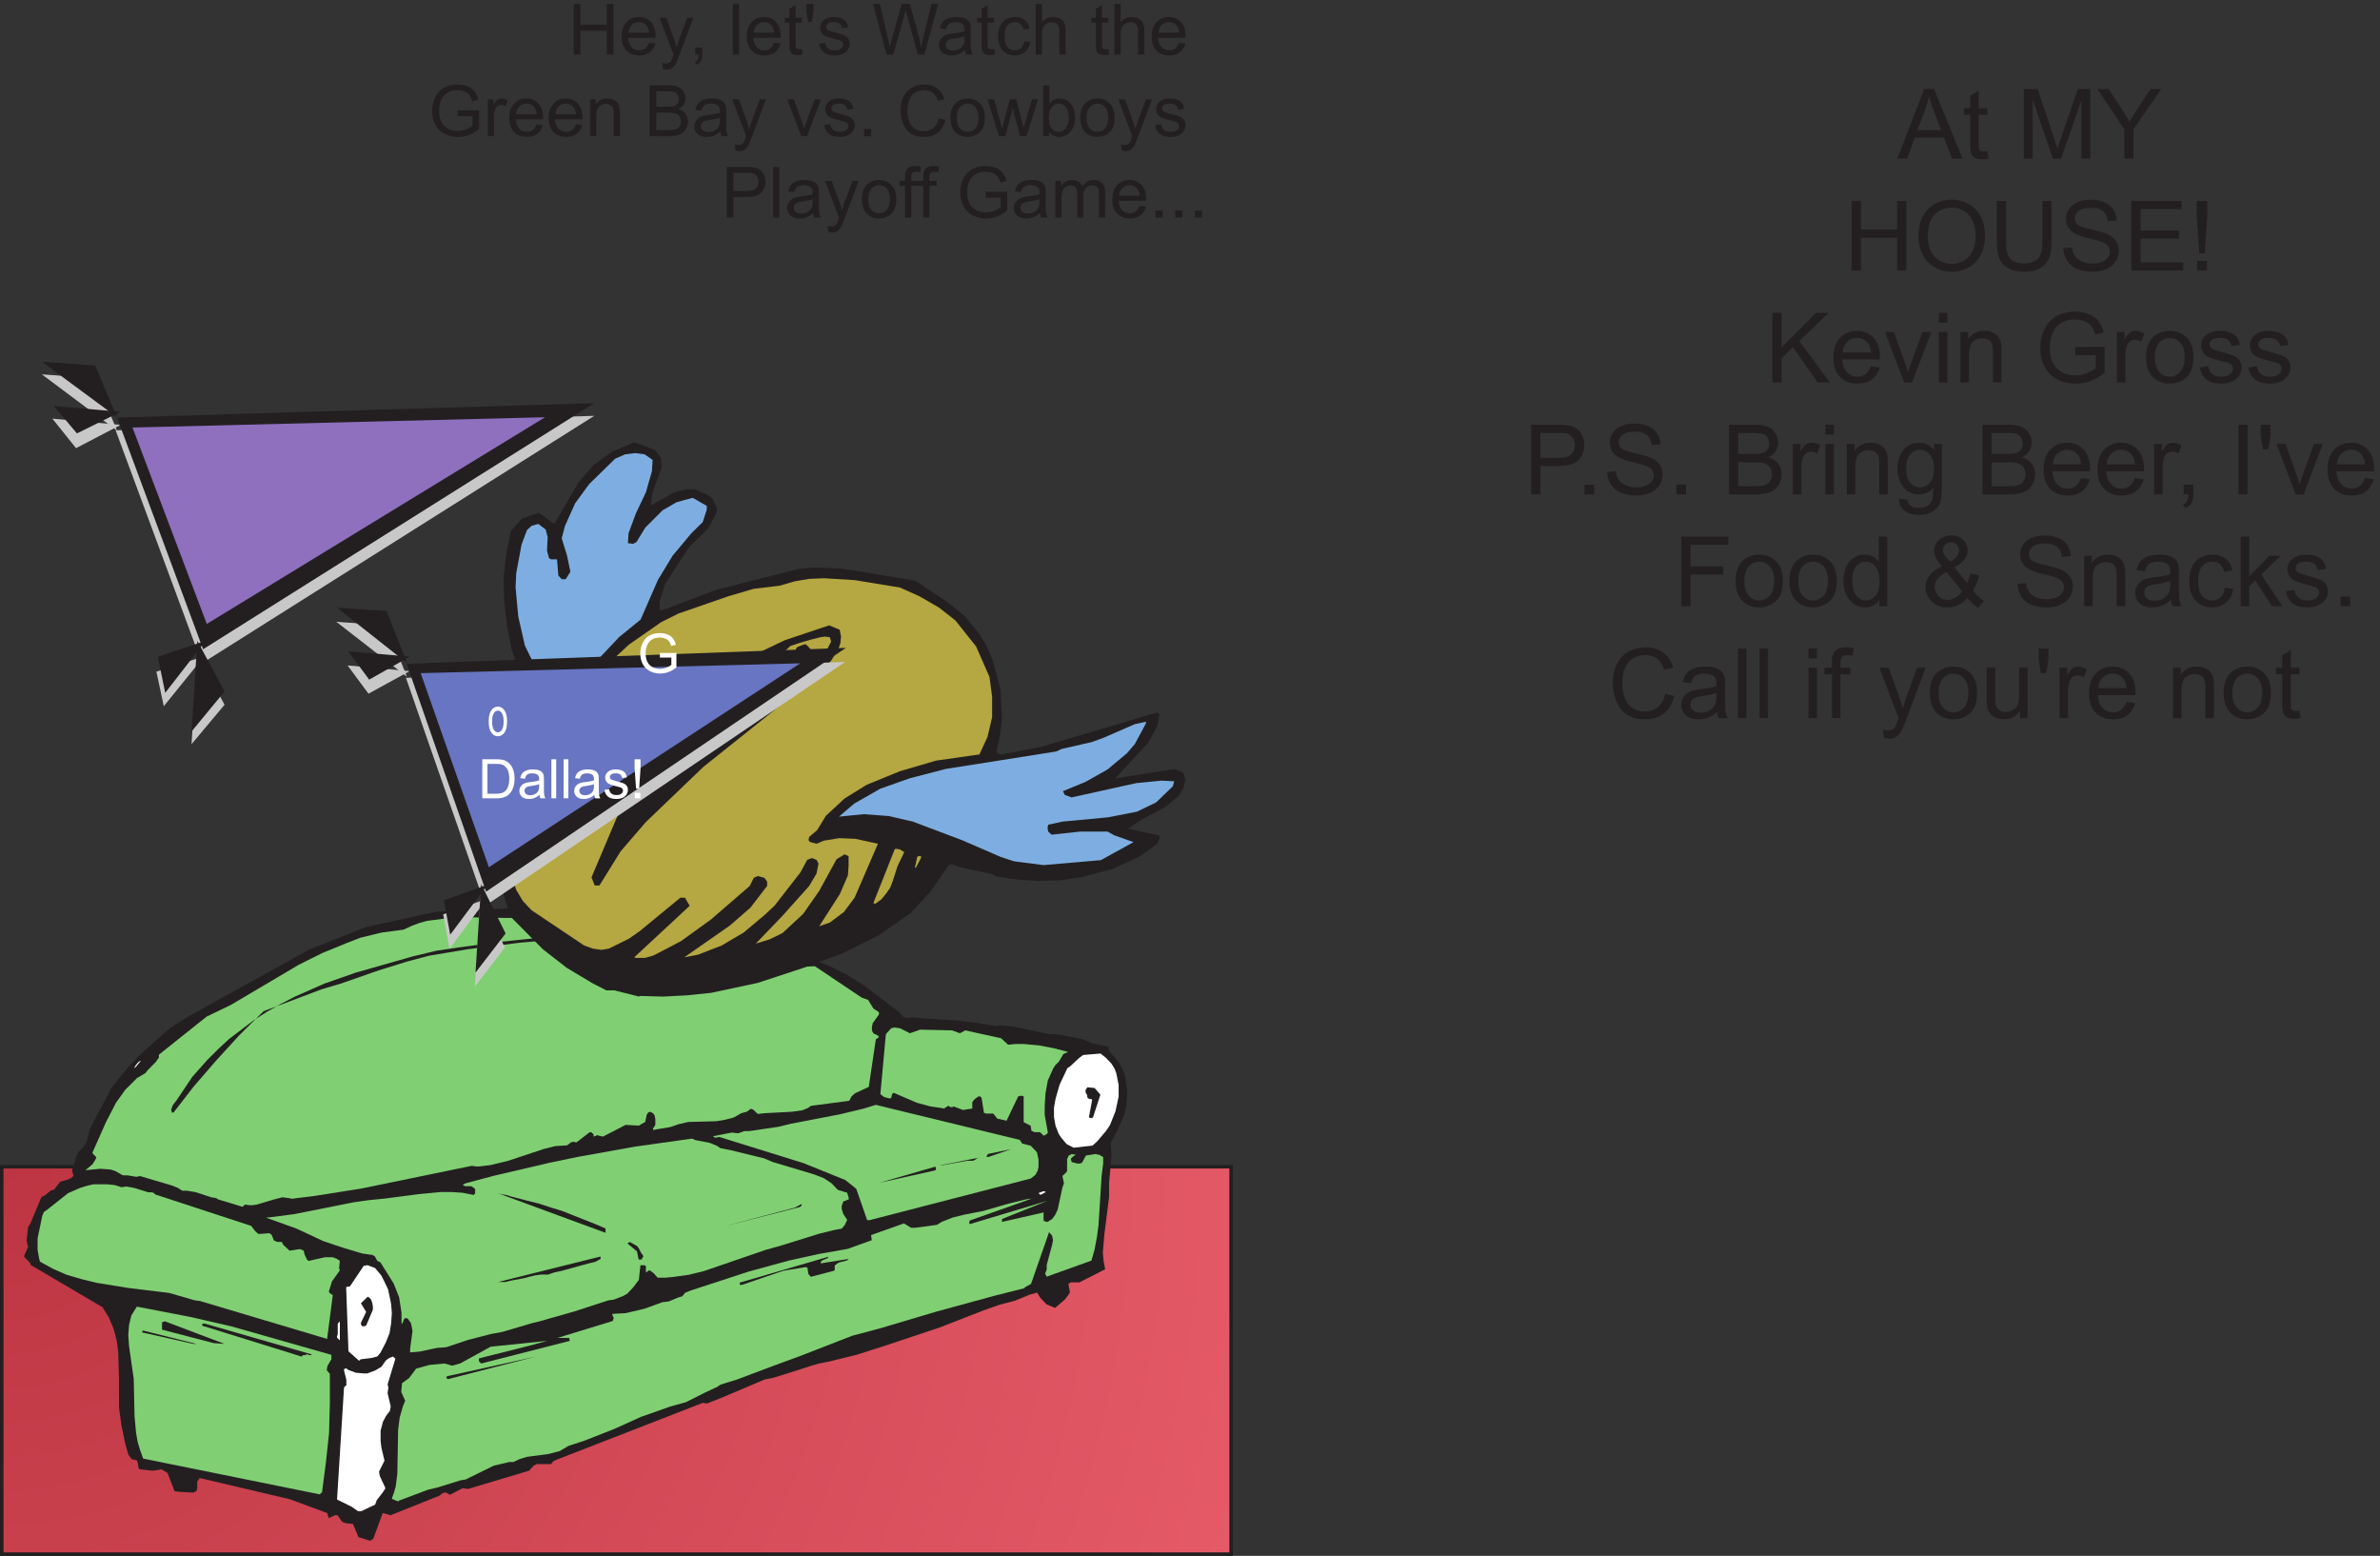
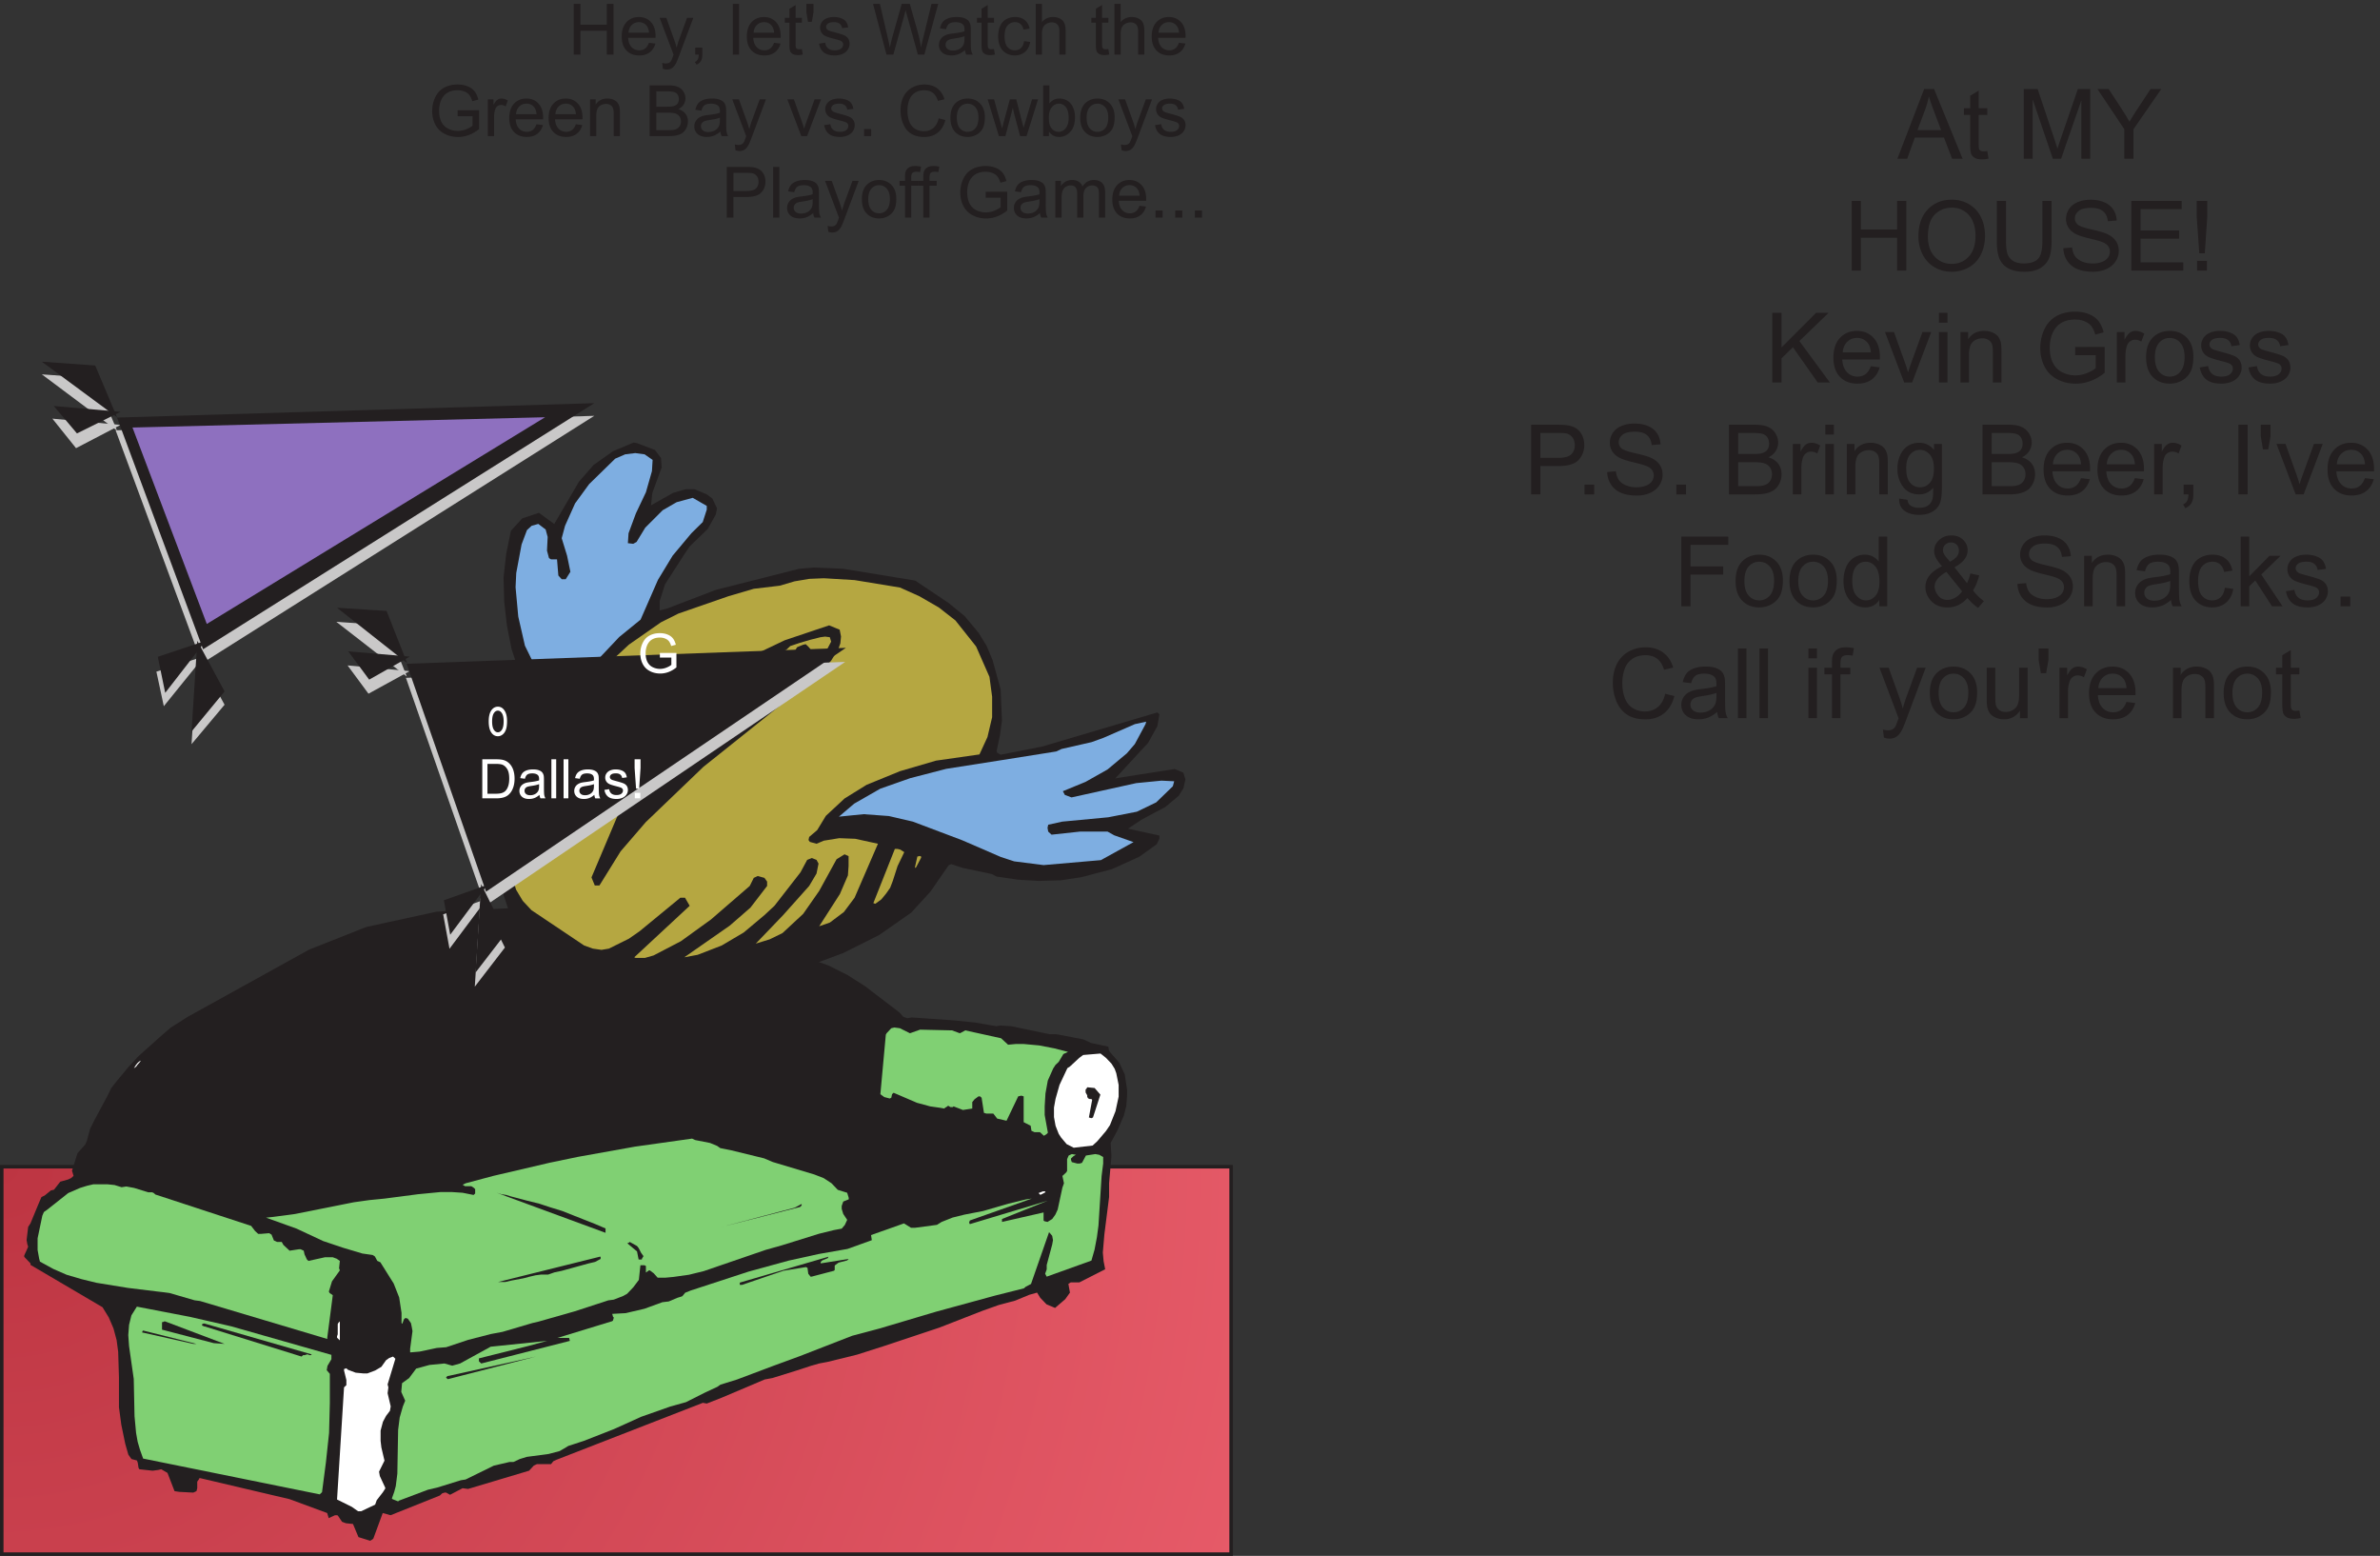
<svg xmlns="http://www.w3.org/2000/svg" xml:space="preserve" width="675.512" height="441.481">
  <rect width="100%" height="100%" fill="#333333" stroke="none" />
  <defs>
    <radialGradient id="a" cx="0" cy="0" r="371.019" fx="0" fy="0" gradientTransform="rotate(-45 1002.97 410.73) scale(10)" gradientUnits="userSpaceOnUse" spreadMethod="pad">
      <stop offset="0" style="stop-opacity:1;stop-color:#bd3542" />
      <stop offset="1" style="stop-opacity:1;stop-color:#f46775" />
    </radialGradient>
  </defs>
  <path d="M3.332 829.504H2626.83V3.004H3.332v826.5" style="fill:url(#a);fill-opacity:1;fill-rule:evenodd;stroke:none" transform="matrix(.133 0 0 -.133 .056 441.381)" />
  <path d="M3.332 829.504H2626.83V3.004H3.332Z" style="fill:none;stroke:#231f20;stroke-width:7.5;stroke-linecap:butt;stroke-linejoin:miter;stroke-miterlimit:10;stroke-dasharray:none;stroke-opacity:1" transform="matrix(.133 0 0 -.133 .056 441.381)" />
  <path d="m789.621 31.5 5.012 3.11 1.668 1.558 20.047 54.504L833.051 86l105.23 42.039 5.012 4.672 5.008 1.559h3.344l8.351-4.668 26.723 14.007 11.695-1.558L1128.7 180.98l10.02 10.899 6.68 3.109h30.06l5.02 6.231 6.68 3.121 312.35 121.449 8.35-1.559 31.74 12.461 91.87 38.93 16.7 3.109 50.12 15.575 33.4 10.898 16.7 4.672 16.7 3.113 63.47 15.571 58.48 18.683 116.91 38.93 91.87 35.812 35.08 12.457 35.07 9.344 30.07 12.453 16.7 4.672 6.68-10.898 13.37-14.016 18.37-7.781 21.72 18.683 10.02 14.012-3.35 18.688 5.02 3.113h18.37l55.12 28.027-3.34 17.129-1.67 18.684 3.34 38.929 10.02 79.411v29.586l5.01 57.613-1.67 28.027 15.04 28.028 13.36 31.14 5.01 20.242 1.67 21.801v12.457l-3.34 21.795-1.67 10.9-11.69 24.91-21.72 24.92-1.67 9.34-36.75 7.79-16.7 7.78-56.79 10.9h-15.03l-81.84 17.13-23.39 1.56-8.36-1.56-45.09 7.79-45.09 4.67-90.21 6.23-10.02-1.56-8.36 3.11-8.35 9.35-73.49 56.05-36.75 23.36-40.09 20.24-30.05 10.9-30.08 7.79-38.42 14.01-35.07 10.9-145.32 35.81-48.44 12.46-73.5 14.01-48.44 6.23-48.44 4.67-61.79 1.56-93.55 4.67h-20.04l-163.692-7.79-150.328-32.69-121.934-48.27-258.902-143.26-36.75-23.35-23.383-20.25-45.098-40.48-21.715-23.36-28.394-34.25-8.352-10.902-6.683-14.015-30.067-56.055-8.351-17.129-6.68-24.914-3.34-7.785-16.703-18.684-11.695-37.371 3.34-10.898-5.008-4.672-6.684-3.113-16.703-4.672-13.363-17.129-6.68-1.555-13.363-10.902-6.68-3.113-6.684-15.571-16.703-40.484-5.011-7.785-3.34-28.028 1.672-9.343 1.668-4.672-3.34-7.785-5.012-10.899v-3.117l13.363-14.012v-3.113l153.672-90.312 13.363-21.797 10.02-23.36 6.684-24.914 3.339-24.914 1.668-54.496v-63.84l5.012-37.371 8.352-40.488 6.683-23.352 6.68-9.347 11.691-3.11 1.672-4.672 1.672-10.898 1.668-3.109 28.399-3.122 11.691 1.559 6.68 1.563 13.363-7.793 15.035-38.93 10.02-1.551 30.066-1.558 6.68 3.109 1.672 6.23v14.012l3.339 4.68 1.672 3.109 192.09-45.16 80.176-29.578 3.34-10.902 6.679 3.109L714.457 86h5.008l1.672-1.559 8.351-12.46 8.352-3.11 15.035-1.562 11.691-28.02 25.055-7.789" style="fill:#231f20;fill-opacity:1;fill-rule:evenodd;stroke:none" transform="matrix(.133 0 0 -.133 .056 441.381)" />
  <path d="m770.293 94.504 29.879 14.074 1.66 4.692 1.66 4.695 13.281 17.203 4.981 7.816v1.567l-11.621 25.023-1.66 9.383 11.621 23.461-6.641 28.152-1.66 14.075v21.894l4.98 18.77 6.641 12.511 8.301 10.95 1.66 9.382-6.641 28.153 1.661 12.511-1.661 6.254 16.598 54.743-4.98 4.691-8.297-3.129-6.641-4.691-9.961-14.079-13.281-7.816-16.598-6.258h-8.301l-16.601 1.563-16.598 6.258-3.32 3.128-4.981-1.566v-3.125l4.981-20.332v-10.949l-4.981-4.692-14.941-239.289 31.539-15.64 13.281-9.383h6.641" style="fill:#fff;fill-opacity:1;fill-rule:evenodd;stroke:none" transform="matrix(.133 0 0 -.133 .056 441.381)" />
  <path d="m850.895 117.059 61.925 23.351 20.086 4.672 50.207 15.566 10.043 1.555 60.254 29.578 13.39 3.114 20.08 4.671h8.37l13.39 6.227 15.06 4.672 46.86 6.226 23.43 6.227 13.39 7.781 5.02 3.114 33.48 10.898 63.6 24.906 58.57 26.465 61.93 21.793 33.47 9.344 40.17 20.234 26.78 12.453 6.69 4.672 35.15 10.899 78.66 29.578 55.23 20.234 112.14 43.59 58.57 15.566 120.5 35.805 125.54 34.25 61.91 15.566 3.35 3.114 11.71 6.226 38.5 110.528 6.69-7.786 1.68-9.339-1.68-9.34-11.71-43.586v-9.344l-3.35-9.34 3.35-6.226 95.4 34.25 6.69 23.347 5.02 26.465 3.35 24.91 6.69 105.856 3.35 26.465v14.011l-8.37 4.668-8.37 1.559-10.04-1.559-10.04-1.554-8.37-15.571-5.01-1.554h-5.03l-11.72 3.113-1.67 4.672v3.113l5.02 4.668 5.02 3.113h3.35-1.67l-10.05 1.559-6.69-3.113-3.35-7.786v-24.906l-1.67-3.113-8.37-7.785 3.35-15.567-3.35-9.339-10.04-46.704-5.02-10.898-6.7-9.34-10.04-6.226-6.69 1.558-1.68 1.555v17.125l-88.7-20.238v6.226l97.07 38.918-165.69-49.812-1.67 3.113 1.67 4.668 132.23 46.703-11.73-1.559-38.49-9.339-53.56-15.567-40.17-7.785-25.1-6.227-23.43-9.339-10.04-6.227-46.87-6.227h-8.36l-10.05 6.227-5.02 3.113-70.29-24.906 1.67-10.898-51.88-18.68-61.92-10.899-63.6-14.007-85.36-23.352-123.85-40.476-11.71-4.668-5.02-6.227-1.68-1.559-10.04-3.113-18.41-7.785-13.39-1.555-38.49-14.011-40.17-9.34-28.45-1.555 1.67-6.227 1.68-1.558-1.68-6.227-1.67-1.554-117.16-35.809h25.11l1.67-6.227-189.12-48.257-5.02 4.672v6.226l105.44 26.465 40.16 10.894-120.5-12.453-65.269-35.804-16.738-4.668-16.734 4.668-31.801-3.114-28.453-7.781-15.063-20.238-15.062-10.899-1.672-18.679 8.367-18.68-5.019-12.457-6.696-23.348-3.347-26.464-1.676-93.407-3.344-26.461-3.348-12.457-5.023-14.008 1.676-1.558 11.715-4.668 1.672 1.555m-169.071 13.445 5 4.676 8.336 63.89 6.672 62.336 1.664 63.895v62.332l-6.668 7.793 1.668 9.347 8.336 14.028v9.351l-213.414 60.774-88.367 20.262-113.379 21.816-11.668-18.703L275 492.043l-1.668-21.816L275 446.852l10.004-70.125 1.668-79.481 3.336-35.84 3.332-18.703 5.004-17.14 6.668-18.7 376.812-76.359" style="fill:#80d073;fill-opacity:1;fill-rule:evenodd;stroke:none" transform="matrix(.133 0 0 -.133 .056 441.381)" />
  <path d="m956.387 376.504 186.943 48-186.943-41.379h-1.684l-1.687-1.656-1.684-1.656 1.684-1.657 1.687-1.652h1.684" style="fill:#231f20;fill-opacity:1;fill-rule:evenodd;stroke:none" transform="matrix(.133 0 0 -.133 .056 441.381)" />
-   <path d="m769.207 418.617 24.375 3.113 11.375 3.118 6.5 7.785 11.375 21.801 8.125 20.246 3.25 20.242 1.625 21.801-1.625 20.246-6.5 31.144-9.75 20.246-4.875 9.344-13 15.57-16.25 6.231-8.125-1.559-29.25-43.601-8.125-1.559v-1.558l4.875-135.481 22.75-20.242 3.25 3.113" style="fill:#fff;fill-opacity:1;fill-rule:evenodd;stroke:none" transform="matrix(.133 0 0 -.133 .056 441.381)" />
  <path d="M646.445 427.566h3.344l5.016 1.536h1.672l3.343-1.536h3.34l1.672 1.536-228.984 65.902h-1.672l-3.344-1.535v-3.063h1.672l1.672-1.535h1.672l207.257-64.367 3.34 3.062" style="fill:#231f20;fill-opacity:1;fill-rule:evenodd;stroke:none" transform="matrix(.133 0 0 -.133 .056 441.381)" />
  <path d="m876.535 433.504 18.387 1.562 36.769 7.805 20.059 1.563 46.797 15.617 48.473 12.492 25.07 4.687 63.51 18.739 13.37 3.125 76.88 21.859 71.87 23.426 11.7 1.562 20.06 7.809 8.36 4.684 13.37 14.054 11.7 15.617 3.34 31.235h8.36l3.34-1.563v-14.054l6.68 4.683h1.67l8.36-6.246 8.36-9.371h16.71l16.72 1.563 33.43 4.683 31.75 7.809 132.03 45.289 33.43 9.371 80.23 24.984 31.75 7.809 16.72 3.125 6.68 7.808 5.02 10.93-8.36 12.492-3.34 10.934v6.246l1.67 4.684 1.67 4.687 11.7 4.684v3.125l-3.34 10.929-20.06 6.247-13.37 14.054-16.71 10.934-20.06 7.808-88.58 26.547-18.39 7.809-70.19 17.176-23.4 4.687-6.69 4.684-15.04 6.246-31.76 6.246-6.68 3.125-122.01-17.18-122.01-21.863-60.17-12.492-120.34-28.11-58.499-15.617-6.683-3.121 5.011-3.125h13.371l5.02-3.125 3.34-3.121v-9.371l-3.34-3.121-23.402 4.683-23.399 1.563h-23.398l-48.473-4.688-71.867-9.367-31.758-3.125-33.426-4.683-125.355-24.989-46.797-6.246-15.043-1.562 65.184-23.422 56.828-26.551 41.785-14.055 41.781-12.492 21.731-3.121 5.011-3.125 5.016-9.371 6.684-3.121 28.414-45.289 11.699-29.672 5.015-32.793v-21.863l1.672-1.563 3.34 9.371 3.344 3.121 5.016-1.558 6.683-9.371 1.672-7.809 1.672-9.371-5.016-37.476v-7.809h1.672" style="fill:#80d073;fill-opacity:1;fill-rule:evenodd;stroke:none" transform="matrix(.133 0 0 -.133 .056 441.381)" />
  <path d="M412.039 451.504h6.793l-113.801 28.5-1.699-1.5v-3h1.699l107.008-24m66.793 0-126.906 48h-1.649l-3.297-1.602h-1.648v-16l110.426-28.8 23.074-1.598" style="fill:#231f20;fill-opacity:1;fill-rule:evenodd;stroke:none" transform="matrix(.133 0 0 -.133 .056 441.381)" />
  <path d="M724.832 460.449v39.055l-3-2.895-1.5-2.89V472.02l-1.5-4.34v-2.891l1.5-1.445 1.5-1.449 1.5-1.446 1.5-1.445v1.445" style="fill:#fff;fill-opacity:1;fill-rule:evenodd;stroke:none" transform="matrix(.133 0 0 -.133 .056 441.381)" />
  <path d="m698.027 465.117 11.727 90.281-6.699 4.672-1.676 3.114 3.351 10.894 3.352 10.899 16.75 23.347-1.672 4.668 1.672 15.567-6.699 4.671-8.379 3.114h-16.75l-35.184-7.785-3.351 3.113-5.028 10.898-1.671 7.782-6.704 3.113h-3.351l-20.102-3.113-13.402 12.453-3.352 6.226h-10.05l-6.704 3.114-5.023 12.453-5.027 3.113-18.43-1.559h-5.027l-6.7 6.227-8.378 10.898-204.387 66.934-3.352 3.113-3.351 1.555h-8.375l-30.157 9.34-16.753 3.113-10.051-1.555-15.078 4.668-15.078 1.559h-30.157l-13.402-3.113-15.078-4.672-25.129-10.895-45.234-35.801-6.704-4.671-3.347-7.782-10.055-48.257V651.91l3.352-18.68 1.675-6.226 28.481-15.566 28.48-12.454 31.832-9.339 31.828-7.786 67.016-10.894 63.664-7.781 13.399-1.559 11.73-1.555 53.609-15.566 11.727-1.559 135.703-40.468 135.699-40.473v3.113" style="fill:#80d073;fill-opacity:1;fill-rule:evenodd;stroke:none" transform="matrix(.133 0 0 -.133 .056 441.381)" />
  <path d="m776.207 489.004 4.781 1.535 14.344 33.805v7.683l-1.594 7.684-1.593 4.609-1.594 3.075-3.188 3.07-3.187 1.539-14.344-13.832 11.156-18.438-11.156-23.046v-3.075l1.594-3.074 1.594-1.535h3.187m807.103 88.5 88.02 30 48.16 7.894 3.32-1.578 1.66-12.632 4.98-6.317h1.67l48.16 12.633 1.66 1.578v9.473l1.66 1.578 6.64 4.738 18.27 4.738 3.32 3.157-59.79-9.473v3.156l3.33 3.16 11.62 4.735 1.66 3.16-189.32-55.266v-4.734h4.98m-517.58 6h11.88l13.58 3.176 25.47 4.765 11.88 3.176 13.58 3.176 11.88 1.59h15.28l13.58 4.761 15.28 3.18 28.86 7.942 28.86 7.937 13.59 3.18 11.88 6.351v4.766h-1.7l-217.3-54h3.4m301.93 48h1.72v1.441l1.73 2.883 1.72 2.887-5.17 7.211-5.18 10.097-3.45 4.325-5.17 2.886-5.18 2.883-5.18 2.887-1.72-1.441-3.45-1.446 20.7-17.304 3.45-17.309h5.18m-75.83 60.109v6.219l-21.9 9.324-23.59 9.328-23.59 9.329-23.58 9.328-25.28 7.769-23.58 7.774-25.27 6.218-23.59 6.219-11.79 3.109-10.11 3.11-10.11 1.555-10.11 3.109 232.5-85.5v3.109m246 8.891 169.18 43.113 1.66 1.594 1.66 1.598v3.195l-14.93-7.984-157.57-41.516" style="fill:#231f20;fill-opacity:1;fill-rule:evenodd;stroke:none" transform="matrix(.133 0 0 -.133 .056 441.381)" />
-   <path d="m1855.22 715.504 343.92 88.746 10.01 7.785 5.01 9.34 1.67 7.785v15.57l-3.34 15.571-13.35 14.012-18.37 4.671-1.67 3.114-3.34 4.672-307.18 74.734-25.04-7.785-51.75-12.457-105.18-20.239-25.04-6.23-63.44-9.34h-10.02l-13.36-4.672-13.35 1.559-40.07-7.785 1.67-1.559 3.34-1.555 8.35 1.555 180.3-56.051 88.48-35.808 23.37-18.684 23.37-66.949h5.01M518.863 745.559l3.336 3.121 13.352-1.559 11.679 1.559 36.704 10.922 18.355 4.679 13.348-1.558 6.672-1.563 50.054 6.242 98.442 15.602 235.255 48.363 13.35-1.558 26.69 3.121 38.38 9.359 75.08 24.961 25.02 6.242 25.03 1.563 8.34 6.238 5.01 1.559 6.67-1.559 28.37 21.844h3.33l5.01-4.684v-4.68l5 1.563 1.67 1.559 13.35-3.122 48.38 24.965 28.37-1.562 5 3.121 8.35 4.68 3.33 15.601 3.34 4.68 3.34 1.562 6.67-3.121 3.34-4.679 1.67-7.801v-12.481l-5.01-7.8v-3.122l8.34 1.559 28.37 4.68 18.35 6.242 20.02 4.68 60.07 1.562 18.35 3.117 18.35 4.684 8.35 4.68 8.34 4.679 11.68 3.121 8.34 6.239 5.01-1.559 10.01-9.359 15.01 1.558 58.4 3.121 21.69 3.121 11.68 4.68 6.67 4.68 81.76 10.922 5 9.359 6.68 6.242 30.03 14.039 15.02 101.407 6.67 4.68-1.67 3.12-10.01 4.69-3.34 6.24v7.8l1.67 7.8 13.35 18.72v4.68l-6.67 4.68-5.01 3.12-11.68 18.72-13.34 4.68-100.11 67.09-28.37-1.56-30.03 10.92-61.73 17.16-93.44 23.4-31.7 9.36-30.03 10.93h-21.69l-13.35-1.56-5.01-1.56-30.03 12.48-31.7 9.36-33.37 7.8-35.04 4.68-33.37 4.68-35.03 1.56-66.74 1.56-20.02-3.12-38.38-3.12h-20.02l-95.103 1.56-36.707-3.12-36.703-4.68-16.687-4.68-16.684-6.24-16.684-7.8-46.718-6.25-45.047-10.91-28.367-10.93-53.391-21.84-50.055-24.96-145.156-85.81-51.723-24.96-101.777-81.13v-6.24l-6.672-9.36-18.355-18.72-3.336-4.68-18.352-10.92-25.027-24.965-20.024-28.086-21.687-42.121-28.367-63.969 1.672-3.117 5.003-4.684 1.668-3.117-3.336-6.242-5.007-7.801-15.016-12.48 31.703 3.121 21.688-1.563 10.011-3.121 8.344-4.679 8.34-4.68h10.012l18.355-3.121 8.34 1.562 68.406-20.285 11.684-4.679 10.008-6.239h10.011l18.356-3.121 33.367-10.922 10.012-1.558 5.004-3.121L517.195 744l1.668 1.559" style="fill:#80d073;fill-opacity:1;fill-rule:evenodd;stroke:none" transform="matrix(.133 0 0 -.133 .056 441.381)" />
  <path d="m2219.92 769.504 10.91 5.625-1.37 1.875h-4.08l-9.55-3.75 4.09-3.75" style="fill:#fff;fill-opacity:1;fill-rule:evenodd;stroke:none" transform="matrix(.133 0 0 -.133 .056 441.381)" />
  <path d="m1875.33 795.004 119.81 26.656 1.69 1.57v4.704l-1.69 1.57-119.81-34.5m134.02 37.5 54.55 9.691h12.31l5.28 2.77 3.52 2.769 5.28 1.383 7.04 1.387-91.5-18h3.52m100.25 18 47.73 16.5-47.73-9.902h-1.59l-1.59-3.297-1.59-1.653v-1.648h4.77" style="fill:#231f20;fill-opacity:1;fill-rule:evenodd;stroke:none" transform="matrix(.133 0 0 -.133 .056 441.381)" />
  <path d="m2290.9 870 40.39 4.676 10.1 9.347 18.51 21.813 8.42 12.465 11.78 29.605 6.73 31.164V1004l-5.05 24.93-3.37 9.35-6.73 10.91-11.78 12.46-11.78 9.35-37.02-3.12-8.42-6.23-20.19-18.7-5.05-3.11-16.83-35.84-8.41-29.605-3.37-18.696v-20.258l3.37-18.699 6.73-17.137 5.05-7.792 11.78-14.02L2290.9 870" style="fill:#fff;fill-opacity:1;fill-rule:evenodd;stroke:none" transform="matrix(.133 0 0 -.133 .056 441.381)" />
  <path d="m2232.3 898.559 3.33 3.058v1.531l-3.33 18.36-3.32 18.355v18.36l1.66 27.535 4.99 27.532 11.62 26.01 4.99 7.65 6.65 6.12 9.97 16.83 9.97 4.59-29.91 7.65-31.58 6.11-33.23 3.07h-16.62l-16.62-1.53-14.96 13.76-76.44 16.83-8.31-4.59-3.32-1.53-16.62 6.12-68.14 1.53-21.6-7.65-21.6 10.71-11.64 1.53-6.65-1.53-9.96-10.71-1.67-3.06-11.63-126.973 8.31-6.118 11.63-3.058 3.32 1.527 1.67 7.649 3.32 3.062 49.86-21.418 28.25-7.648 21.6-3.063 8.31-1.527 1.66 1.527 4.99 3.063 1.66 1.527 4.98-3.059h4.99l1.66 1.532 19.94-7.649 19.95 3.059v13.769l4.98 6.118 8.31 6.121h3.32l3.33-3.063 4.98-32.125 4.99-1.527h14.96l8.31-10.711 19.94-4.59 24.92 52.016 6.65 1.527 4.99-1.527v-55.075l14.95-7.648 1.66-10.711 6.65-3.059H2219l4.99-4.589 3.32-3.059 4.99 3.059" style="fill:#80d073;fill-opacity:1;fill-rule:evenodd;stroke:none" transform="matrix(.133 0 0 -.133 .056 441.381)" />
  <path d="m2328.58 933.004 3.5 1.57 15.75 48.715-12.25 14.141-15.75 1.574-1.75-3.145-1.75-1.57v-6.285l3.5-6.285v-3.145l1.75-3.144 3.5-1.571h3.5l1.75-1.57-7-37.715 5.25-1.57M369.848 945l43.453 56.02 48.465 56.01 48.464 52.91 51.809 51.35 123.672 46.68 41.781 12.44 80.219 28.01 60.168 18.67 46.793 12.45 83.562 14.01 111.976 14 36.77 3.11 36.76 3.12 35.1-1.56 36.77-3.11 35.09-6.23 16.71 3.12 8.36-6.23 10.03 3.11 13.37-1.55 10.03-4.67 5.01-3.11 158.76-24.9 6.69 1.56 1.67 6.22h-8.36l-28.41 9.34-30.08 6.22-30.08 6.22-165.45 20.24-15.04 1.55h-30.09l-60.16-1.55-86.91-9.34-81.887-10.9-53.48-7.77-51.809-12.45-120.328-34.24-66.848-23.34-63.507-28-30.082-15.56-30.082-17.12-26.743-17.12-26.738-20.22-26.742-20.23-23.395-21.78-23.398-23.35-31.754-35.78-33.426-49.797-8.355-10.894-3.344-9.336 1.672-6.223h3.344" style="fill:#231f20;fill-opacity:1;fill-rule:evenodd;stroke:none" transform="matrix(.133 0 0 -.133 .056 441.381)" />
  <path d="M290.332 1043.17c1.668 3.66 6.668 7.33 10 12.83-5-1.83-10-7.33-15-16.5l5 3.67" style="fill:#fff;fill-opacity:1;fill-rule:evenodd;stroke:none" transform="matrix(.133 0 0 -.133 .056 441.381)" />
  <path d="m246.332 2400.59 1021.498 30.91-837.307-528z" style="fill:#c9c8c8;fill-opacity:1;fill-rule:evenodd;stroke:none" transform="matrix(.133 0 0 -.133 .056 441.381)" />
  <path d="m435.332 1918.5-102-32.77L349.16 1812z" style="fill:#c9c8c8;fill-opacity:1;fill-rule:evenodd;stroke:none" transform="matrix(.133 0 0 -.133 .056 441.381)" />
  <path d="m420.664 1921.5 58.168-106.37-70.5-84.13zm-163.832 490.57-94.988-49.57-50.512 63z" style="fill:#c9c8c8;fill-opacity:1;fill-rule:evenodd;stroke:none" transform="matrix(.133 0 0 -.133 .056 441.381)" />
  <path d="m249.332 2400-46.586 111.77L88.832 2520Z" style="fill:#c9c8c8;fill-opacity:1;fill-rule:evenodd;stroke:none" transform="matrix(.133 0 0 -.133 .056 441.381)" />
  <path d="m249.332 2427.77 1018.498 30.73-834.846-525z" style="fill:#231f20;fill-opacity:1;fill-rule:evenodd;stroke:none" transform="matrix(.133 0 0 -.133 .056 441.381)" />
  <path d="m282.332 2406.53 880.498 21.97-721.939-441z" style="fill:#8e70bf;fill-opacity:1;fill-rule:evenodd;stroke:none" transform="matrix(.133 0 0 -.133 .056 441.381)" />
  <path d="m438.332 1951.5-102-34.15 15.828-76.85z" style="fill:#231f20;fill-opacity:1;fill-rule:evenodd;stroke:none" transform="matrix(.133 0 0 -.133 .056 441.381)" />
  <path d="m420.664 1951.5 58.168-108.05-70.5-85.45zm-163.832 488.54L163.805 2394l-49.473 58.5Z" style="fill:#231f20;fill-opacity:1;fill-rule:evenodd;stroke:none" transform="matrix(.133 0 0 -.133 .056 441.381)" />
  <path d="m249.332 2428.5-46.586 110.37L88.832 2547ZM1364.64 1193.83l51.25-1.33 49.84 2.65 51.26 5.31 99.67 21.23 96.82 31.83 85.43 31.84 76.88 38.47 68.35 47.76 41.29 45.11 38.44 55.71 5.7 2.66 24.2-7.96 62.65-13.27 9.97-5.3 45.56-6.64 44.14-2.65 46.98 1.32 44.14 6.64 65.5 17.24 58.38 26.53 37.02 26.54 5.69 11.94v6.63l-66.92 14.59 29.9 19.9 49.84 26.53 28.47 23.88 9.97 15.92 4.27 18.57-4.27 14.59-18.51 7.97-126.72-19.9 69.77 75.61 19.93 35.82 4.27 25.21-4.27 3.98-246.32-72.97-88.28-17.24-7.12 3.98-1.42 3.98 7.12 33.16 4.27 31.84-2.85 66.33-17.09 62.35-12.81 30.51-17.09 27.86-29.9 35.82-34.17 27.86-71.19 47.76-153.77 25.2-62.65 2.66-31.33-2.66-177.97-45.1-103.94-39.8-15.67-3.98v19.9l11.4 35.82 42.71 66.32 9.97 14.6 38.44 37.14 17.09 30.51 2.84 13.27-9.96 21.23-12.82 9.28-25.63 10.61h-18.51l-27.05-7.95-46.99-26.54 2.85 26.54 19.94 54.39-1.43 19.9-12.81 17.24-38.45 14.59-7.12 1.33-44.14-18.57-41.29-29.19-31.32-35.81-52.68-90.22-32.75 23.88-35.59-11.93-24.21-26.53-9.96-49.09-5.7-50.41 1.42-51.74 5.7-50.41 9.97-50.41 15.66-47.76 18.51-47.76 24.2-45.1 12.82-7.96-32.75-42.45-18.51-37.15-14.24-39.79-9.97-39.8-11.39-83.58-2.85-42.45-1.42-82.25 18.51-55.72 68.34-68.98 51.26-39.8 55.53-33.16 28.48-14.59h17.08l52.68-13.27 1.43 1.33" style="fill:#231f20;fill-opacity:1;fill-rule:evenodd;stroke:none" transform="matrix(.133 0 0 -.133 .056 441.381)" />
  <path d="M1355.94 1275h19.94l18.53 5.29 58.42 30.44 64.12 46.33 82.64 71.47 8.55 17.2 8.55 3.98 14.25-3.98 5.7-7.94v-9.26l-35.62-46.32-44.17-38.39-96.9-67.5 28.5 5.3 51.3 19.85 47.02 27.8 44.17 37.05 21.37 19.86 55.58 71.47 14.24 26.47 9.98 3.97 9.97-3.97 4.28-7.94-4.28-21.18-15.67-26.47-55.57-62.21-58.42-60.88 29.92 9.27 27.07 13.23 44.18 41.03 34.19 48.97 37.05 67.5 17.1 10.59 8.55-3.97v-21.18l-1.43-19.85-17.1-39.71-44.17-68.82 22.8 7.94 29.92 22.5 22.8 30.44 49.87 115.15-48.44 10.59-34.2 1.32-32.77-5.29-15.68-6.62-14.25 3.97-2.85 3.97 1.43 6.62 17.1 14.56 18.52 30.44 39.9 37.06 47.02 29.12 71.25 29.11 76.94 22.5 92.62 13.24 17.1 37.06 9.97 42.35v43.68l-5.7 42.35-28.5 64.85-44.17 55.59-35.62 27.79-41.32 23.83-41.32 18.53-96.9 15.88-65.54 3.97-31.35-1.32-31.35-5.3-31.35-9.26-55.57-6.62-54.14-15.88-106.87-37.06-37.05-18.53-68.39-47.65-61.27-56.91-81.22-99.26-7.13-3.98-29.92-31.76-22.8-37.06-25.65-62.2-14.25-66.18-5.7-46.32-1.42-91.33 8.55-27.79 14.25-23.82 18.52-19.86 112.57-75.44 18.52-6.62 18.53-2.64 15.67 2.64 42.75 21.18 22.79 15.88 86.92 71.47h9.98l9.97-17.2-118.26-109.86 2.85-1.32" style="fill:#b5a741;fill-opacity:1;fill-rule:evenodd;stroke:none" transform="matrix(.133 0 0 -.133 .056 441.381)" />
  <path d="m1867.63 1390.5 12.92 9.52 10.04 12.25 8.61 12.24 5.74 14.97 10.04 31.29 7.18 14.96 7.17 14.97-4.3 2.72-4.31 2.72-5.74 1.36h-5.74l-45.91-115.64 4.3-1.36" style="fill:#b5a741;fill-opacity:1;fill-rule:evenodd;stroke:none" transform="matrix(.133 0 0 -.133 .056 441.381)" />
  <path d="M1273.13 1429.5h5.65l45.2 72.85 53.67 62.26 122.89 117.89 238.7 190.73 33.9 35.77 15.54 25.16 4.24 11.93 1.41 14.57-2.83 14.57-22.59 9.27-94.64-31.79-88.98-42.39-40.97-26.49-79.09-60.93-35.32-35.76-8.47-13.25-32.49-31.79-1.41-10.6-14.13-21.19-111.58-263.59 7.06-17.22h4.24" style="fill:#231f20;fill-opacity:1;fill-rule:evenodd;stroke:none" transform="matrix(.133 0 0 -.133 .056 441.381)" />
  <path d="m1954.53 1468.21 10.8 20.65v2.43l-2.7 1.21-5.4-1.21-5.4-24.29 2.7 1.21" style="fill:#b5a741;fill-opacity:1;fill-rule:evenodd;stroke:none" transform="matrix(.133 0 0 -.133 .056 441.381)" />
  <path d="m2226.53 1473 122.33 10.6 69.7 38.41-41.25 14.57-14.23 7.95h-58.32l-61.16-6.62-7.12 6.62-1.42 7.95 1.42 6.63 29.88 6.62 98.15 9.27 61.16 11.92 41.25 19.87 35.56 34.44 2.85 10.6-27.03 1.33-54.05-5.3-137.98-30.47-14.22 5.3-4.27 7.95 48.36 19.87 46.94 26.49 41.26 34.44 17.07 19.87 22.75 42.39 1.43 5.3-24.18-5.3-66.86-29.14-25.6-9.27-64.02-14.58-11.38-5.3-116.64-18.54-118.06-18.55-76.81-19.87-64.02-22.52-55.47-31.79-32.72-27.82 52.63 5.3 54.06-3.97 51.2-11.92 105.26-39.74 82.51-35.77 28.45-9.27 62.59-7.95" style="fill:#7eaee1;fill-opacity:1;fill-rule:evenodd;stroke:none" transform="matrix(.133 0 0 -.133 .056 441.381)" />
  <path d="m1390.83 1657.5 57 111-13.5-6.53-10.5-10.45-9-10.44-6-11.76-7.5-13.05-4.5-14.37-7.5-28.73v-14.37l1.5-1.3m89.73 70.5 66.27 138-70.5-60.29 9.87-17.42-5.64-60.29m97.57 68.57 60.2 104.34v5.15l-1.4 6.44-57.4-37.35-4.2-81.15 2.8 2.57" style="fill:#b5a741;fill-opacity:1;fill-rule:evenodd;stroke:none" transform="matrix(.133 0 0 -.133 .056 441.381)" />
  <path d="m1198.27 1829.65 122.68 129.92 45.65 37.13 37.09 84.85 31.38 51.7 39.95 47.73 24.25 23.86 8.56 26.52v7.95l-29.96 17.24-34.24-9.28-29.95-17.24-37.09-37.12-18.55-30.49-7.13-3.98-11.41 1.33 1.42 21.21 15.69 42.42 21.4 45.08 12.84 45.07 1.43 23.87-17.12 11.93-19.97 2.65-21.4-2.65-21.4-9.28-55.64-54.36-29.95-41.1-21.41-47.72-7.12-26.52 11.41-37.12 7.13-34.47-9.99-15.91h-8.55l-7.14 7.95-2.85 34.48h-12.84l-4.28 2.65-4.28 15.91 1.42 29.16-4.27 15.91-15.7 11.93-14.26-3.97-9.99-9.28-11.41-30.5-11.41-60.98-1.43-30.49 5.71-62.32 14.26-62.3 29.96-60.99 29.96-39.77 12.84-13.26 5.71 2.65" style="fill:#7eaee1;fill-opacity:1;fill-rule:evenodd;stroke:none" transform="matrix(.133 0 0 -.133 .056 441.381)" />
  <path d="m1663.14 1871.69 37.21 65.94 2.86 1.34 10.02 4.04 5.72 1.34 5.73-5.38 5.72-6.73-20.04-56.51 18.61 16.15 18.6 17.49 14.31 18.84 11.45 21.52-2.86 9.43-10.02 1.34-10.02-1.34-21.46-5.39-22.9-6.73-20.03-6.72-8.59-8.08-10.02-4.03-8.58-4.04-10.02-1.35 2.86-1.34 4.29-1.35 4.3-1.34 2.86-2.7-4.29-47.09 4.29 2.69" style="fill:#b5a741;fill-opacity:1;fill-rule:evenodd;stroke:none" transform="matrix(.133 0 0 -.133 .056 441.381)" />
  <path d="M1223.94 3202.12v108.24h14.33v-44.45h56.25v44.45h14.32v-108.24h-14.32v51.02h-56.25v-51.02h-14.33m160.53 25.26 13.73-1.7c-2.16-8.03-6.17-14.25-12.03-18.68-5.85-4.43-13.34-6.65-22.44-6.65-11.47 0-20.57 3.53-27.28 10.6-6.72 7.06-10.08 16.96-10.08 29.71 0 13.19 3.4 23.43 10.19 30.72 6.79 7.28 15.6 10.92 26.43 10.92 10.48 0 19.05-3.57 25.69-10.71 6.65-7.13 9.97-17.17 9.97-30.12 0-.79-.02-1.97-.08-3.54h-58.47c.49-8.61 2.93-15.21 7.31-19.79 4.38-4.57 9.84-6.86 16.39-6.86 4.87 0 9.03 1.28 12.48 3.84 3.44 2.56 6.17 6.64 8.19 12.26zm-43.63 21.48h43.78c-.59 6.59-2.26 11.54-5.02 14.84-4.23 5.12-9.72 7.68-16.46 7.68-6.11 0-11.24-2.05-15.4-6.13-4.16-4.09-6.45-9.55-6.9-16.39m73.37-76.93-1.48 12.47c2.91-.78 5.44-1.18 7.61-1.18 2.95 0 5.31.49 7.09 1.48 1.77.98 3.22 2.36 4.35 4.13.84 1.33 2.19 4.63 4.06 9.9.25.73.64 1.82 1.18 3.25l-29.75 78.55h14.32l16.32-45.4c2.11-5.76 4.01-11.82 5.68-18.17 1.53 6.11 3.35 12.06 5.47 17.87l16.76 45.7h13.29l-29.83-79.74c-3.2-8.61-5.69-14.54-7.46-17.79-2.36-4.38-5.07-7.59-8.12-9.63-3.05-2.05-6.69-3.07-10.93-3.07-2.56 0-5.41.54-8.56 1.63m69.06 30.19v15.14h15.14v-15.14c0-5.56-.99-10.05-2.96-13.47s-5.09-6.07-9.38-7.94l-3.68 5.69c2.8 1.23 4.87 3.04 6.2 5.42 1.32 2.39 2.06 5.82 2.21 10.3h-7.53m80.23 0v108.24h13.29v-108.24h-13.29m87.97 25.26 13.73-1.7c-2.16-8.03-6.17-14.25-12.03-18.68-5.85-4.43-13.34-6.65-22.44-6.65-11.47 0-20.57 3.53-27.28 10.6-6.72 7.06-10.08 16.96-10.08 29.71 0 13.19 3.4 23.43 10.19 30.72 6.79 7.28 15.6 10.92 26.43 10.92 10.48 0 19.05-3.57 25.69-10.71 6.65-7.13 9.97-17.17 9.97-30.12 0-.79-.02-1.97-.08-3.54h-58.47c.49-8.61 2.93-15.21 7.31-19.79 4.38-4.57 9.84-6.86 16.39-6.86 4.87 0 9.03 1.28 12.48 3.84 3.44 2.56 6.17 6.64 8.19 12.26zm-43.63 21.48h43.78c-.59 6.59-2.26 11.54-5.02 14.84-4.23 5.12-9.72 7.68-16.46 7.68-6.11 0-11.24-2.05-15.4-6.13-4.16-4.09-6.45-9.55-6.9-16.39m102.97-34.85 1.92-11.74c-3.73-.79-7.08-1.18-10.03-1.18-4.83 0-8.57.76-11.23 2.29-2.66 1.52-4.53 3.53-5.61 6.01-1.08 2.49-1.63 7.72-1.63 15.69v45.12h-9.74v10.33h9.74v19.42l13.22 7.97v-27.39h13.36v-10.33h-13.36v-45.86c0-3.79.24-6.22.7-7.3.47-1.09 1.23-1.95 2.29-2.59 1.06-.64 2.57-.96 4.54-.96 1.48 0 3.42.17 5.83.52m13.07 58.03-3.4 20.23v18.09h15.13v-18.09l-3.54-20.23h-8.19m23.6-46.51 13.15 2.06c.73-5.26 2.79-9.3 6.16-12.11 3.37-2.8 8.09-4.2 14.14-4.2 6.1 0 10.63 1.24 13.58 3.72 2.95 2.49 4.43 5.41 4.43 8.75 0 3.01-1.3 5.37-3.91 7.09-1.82 1.18-6.35 2.68-13.58 4.51-9.75 2.46-16.5 4.58-20.27 6.38-3.77 1.8-6.62 4.28-8.57 7.46-1.94 3.17-2.91 6.68-2.91 10.52 0 3.49.8 6.73 2.4 9.71 1.6 2.97 3.78 5.45 6.53 7.42 2.07 1.52 4.89 2.82 8.46 3.87 3.56 1.06 7.39 1.59 11.48 1.59 6.15 0 11.55-.89 16.2-2.66 4.65-1.77 8.09-4.17 10.3-7.19 2.22-3.03 3.74-7.08 4.58-12.15l-13-1.77c-.59 4.03-2.3 7.18-5.13 9.45-2.83 2.26-6.82 3.4-12 3.4-6.1 0-10.45-1.01-13.06-3.03-2.61-2.02-3.91-4.39-3.91-7.09 0-1.72.54-3.27 1.62-4.65 1.08-1.43 2.78-2.61 5.1-3.54 1.32-.5 5.23-1.63 11.73-3.4 9.4-2.51 15.96-4.57 19.68-6.17 3.71-1.6 6.63-3.92 8.75-6.97 2.11-3.05 3.17-6.85 3.17-11.37 0-4.43-1.29-8.6-3.88-12.52-2.58-3.91-6.31-6.94-11.18-9.08-4.87-2.14-10.38-3.21-16.54-3.21-10.19 0-17.95 2.12-23.29 6.35-5.34 4.23-8.75 10.51-10.23 18.83m143.92-23.41-28.72 108.24h14.69l16.47-70.95c1.77-7.44 3.29-14.82 4.57-22.15 2.76 11.56 4.38 18.23 4.88 20.01l20.59 73.09h17.28l15.5-54.79c3.89-13.58 6.7-26.35 8.42-38.31 1.38 6.84 3.17 14.69 5.39 23.55l16.98 69.55h14.4l-29.69-108.24h-13.8l-22.81 82.47c-1.92 6.89-3.05 11.12-3.4 12.7-1.13-4.97-2.19-9.21-3.17-12.7l-22.96-82.47h-14.62m167.56 9.68c-4.92-4.19-9.66-7.14-14.21-8.86-4.55-1.73-9.44-2.59-14.66-2.59-8.61 0-15.23 2.11-19.86 6.31-4.62 4.21-6.93 9.59-6.93 16.13 0 3.84.87 7.35 2.62 10.53 1.74 3.17 4.03 5.72 6.86 7.64s6.02 3.37 9.56 4.35c2.61.69 6.55 1.36 11.82 1.99 10.73 1.29 18.63 2.81 23.7 4.58.05 1.82.07 2.98.07 3.47 0 5.42-1.25 9.23-3.77 11.45-3.39 3-8.44 4.5-15.13 4.5-6.25 0-10.87-1.1-13.84-3.29-2.98-2.19-5.18-6.06-6.61-11.62l-12.99 1.77c1.18 5.56 3.12 10.05 5.83 13.47s6.62 6.06 11.74 7.9c5.12 1.85 11.05 2.77 17.79 2.77 6.69 0 12.13-.78 16.32-2.36 4.18-1.58 7.26-3.56 9.23-5.94 1.96-2.39 3.34-5.41 4.13-9.05.44-2.26.66-6.35.66-12.25v-17.72c0-12.36.28-20.17.85-23.44.57-3.28 1.69-6.41 3.36-9.42h-13.88c-1.38 2.76-2.26 5.98-2.66 9.68zm-1.1 29.67c-4.83-1.97-12.06-3.64-21.71-5.02-5.46-.79-9.33-1.67-11.59-2.66-2.27-.98-4.01-2.42-5.24-4.31-1.23-1.9-1.85-4-1.85-6.32 0-3.54 1.34-6.49 4.03-8.86 2.68-2.36 6.6-3.54 11.77-3.54 5.12 0 9.67 1.12 13.66 3.36 3.99 2.24 6.91 5.3 8.78 9.19 1.43 3 2.15 7.43 2.15 13.29v4.87m62.96-27.46 1.91-11.74c-3.73-.79-7.08-1.18-10.03-1.18-4.83 0-8.57.76-11.23 2.29-2.66 1.52-4.53 3.53-5.61 6.01-1.08 2.49-1.63 7.72-1.63 15.69v45.12h-9.74v10.33h9.74v19.42l13.22 7.97v-27.39h13.37v-10.33h-13.37v-45.86c0-3.79.24-6.22.7-7.3.47-1.09 1.23-1.95 2.29-2.59 1.06-.64 2.57-.96 4.54-.96 1.48 0 3.42.17 5.84.52m64.14 16.83 13.07-1.7c-1.43-9-5.08-16.05-10.96-21.15-5.89-5.09-13.11-7.64-21.67-7.64-10.73 0-19.36 3.51-25.88 10.52s-9.78 17.07-9.78 30.16c0 8.47 1.4 15.87 4.21 22.22 2.8 6.35 7.07 11.11 12.81 14.29 5.73 3.17 11.97 4.76 18.71 4.76 8.52 0 15.48-2.15 20.89-6.46 5.42-4.3 8.89-10.42 10.41-18.34l-12.91-2c-1.23 5.27-3.41 9.23-6.54 11.89-3.12 2.66-6.9 3.99-11.33 3.99-6.69 0-12.13-2.4-16.32-7.2-4.18-4.8-6.27-12.39-6.27-22.78 0-10.53 2.01-18.19 6.05-22.96 4.04-4.78 9.3-7.16 15.8-7.16 5.22 0 9.57 1.6 13.07 4.79 3.49 3.21 5.71 8.13 6.64 14.77m24.84-28.72v108.24h13.29v-38.84c6.2 7.19 14.03 10.78 23.48 10.78 5.81 0 10.85-1.14 15.13-3.43 4.28-2.29 7.35-5.46 9.19-9.49 1.85-4.04 2.77-9.89 2.77-17.57v-49.69h-13.29v49.69c0 6.64-1.44 11.48-4.32 14.51-2.87 3.02-6.95 4.54-12.21 4.54-3.94 0-7.64-1.02-11.12-3.07-3.47-2.04-5.94-4.81-7.42-8.3-1.47-3.5-2.21-8.32-2.21-14.47v-42.9h-13.29m155.02 11.89 1.91-11.74c-3.73-.79-7.08-1.18-10.03-1.18-4.83 0-8.57.76-11.23 2.29-2.66 1.52-4.53 3.53-5.61 6.01-1.08 2.49-1.63 7.72-1.63 15.69v45.12h-9.74v10.33h9.74v19.42l13.22 7.97v-27.39h13.37v-10.33h-13.37v-45.86c0-3.79.24-6.22.7-7.3.47-1.09 1.23-1.95 2.29-2.59 1.06-.64 2.57-.96 4.54-.96 1.48 0 3.42.17 5.84.52m12.98-11.89v108.24h13.29v-38.84c6.2 7.19 14.03 10.78 23.48 10.78 5.81 0 10.85-1.14 15.13-3.43 4.28-2.29 7.35-5.46 9.19-9.49 1.85-4.04 2.77-9.89 2.77-17.57v-49.69h-13.29v49.69c0 6.64-1.44 11.48-4.32 14.51-2.87 3.02-6.95 4.54-12.21 4.54-3.94 0-7.64-1.02-11.12-3.07-3.47-2.04-5.94-4.81-7.42-8.3-1.47-3.5-2.21-8.32-2.21-14.47v-42.9h-13.29m137.67 25.26 13.73-1.7c-2.16-8.03-6.17-14.25-12.03-18.68-5.85-4.43-13.34-6.65-22.44-6.65-11.47 0-20.57 3.53-27.28 10.6-6.72 7.06-10.08 16.96-10.08 29.71 0 13.19 3.4 23.43 10.19 30.72 6.79 7.28 15.6 10.92 26.43 10.92 10.48 0 19.05-3.57 25.69-10.71 6.65-7.13 9.97-17.17 9.97-30.12 0-.79-.02-1.97-.08-3.54h-58.47c.49-8.61 2.93-15.21 7.31-19.79 4.38-4.57 9.84-6.86 16.39-6.86 4.87 0 9.03 1.28 12.48 3.84 3.44 2.56 6.17 6.64 8.19 12.26zm-43.63 21.48h43.78c-.59 6.59-2.26 11.54-5.02 14.84-4.23 5.12-9.72 7.68-16.46 7.68-6.11 0-11.24-2.05-15.4-6.13-4.15-4.09-6.45-9.55-6.9-16.39M976.145 3070.71v12.7l45.845.07v-40.16c-7.04-5.61-14.29-9.83-21.78-12.66-7.48-2.83-15.155-4.25-23.03-4.25-10.633 0-20.293 2.28-28.981 6.83-8.687 4.55-15.246 11.14-19.676 19.75-4.429 8.62-6.644 18.24-6.644 28.87 0 10.53 2.203 20.36 6.609 29.49 4.407 9.13 10.742 15.91 19.012 20.34 8.266 4.43 17.793 6.65 28.57 6.65 7.828 0 14.903-1.27 21.227-3.81 6.323-2.53 11.283-6.07 14.873-10.59 3.6-4.53 6.33-10.44 8.2-17.72l-12.92-3.54c-1.63 5.51-3.65 9.84-6.06 12.99-2.41 3.15-5.855 5.67-10.335 7.57-4.477 1.89-9.446 2.84-14.91 2.84-6.547 0-12.207-1-16.981-2.99-4.777-2-8.625-4.61-11.555-7.86-2.925-3.25-5.203-6.82-6.828-10.71-2.758-6.69-4.136-13.95-4.136-21.78 0-9.64 1.66-17.72 4.984-24.21 3.32-6.5 8.16-11.32 14.508-14.47 6.347-3.15 13.093-4.73 20.23-4.73 6.199 0 12.254 1.2 18.16 3.58 5.903 2.39 10.383 4.94 13.433 7.64v20.16h-31.815m64.505-42.45v78.4h11.96v-11.88c3.05 5.56 5.87 9.23 8.46 11 2.58 1.77 5.42 2.66 8.52 2.66 4.48 0 9.04-1.43 13.66-4.29l-4.58-12.33c-3.24 1.92-6.49 2.88-9.74 2.88-2.91 0-5.52-.87-7.83-2.62-2.31-1.75-3.96-4.17-4.94-7.27-1.48-4.72-2.22-9.89-2.22-15.51v-41.04h-13.29m103.82 25.25 13.73-1.7c-2.16-8.02-6.17-14.25-12.03-18.68-5.85-4.43-13.34-6.65-22.44-6.65-11.47 0-20.57 3.54-27.28 10.6-6.72 7.06-10.08 16.97-10.08 29.72 0 13.19 3.4 23.43 10.19 30.71 6.79 7.28 15.6 10.93 26.43 10.93 10.48 0 19.05-3.57 25.69-10.71 6.65-7.14 9.97-17.18 9.97-30.12 0-.79-.02-1.97-.08-3.55h-58.47c.49-8.61 2.93-15.2 7.31-19.78 4.38-4.58 9.84-6.87 16.39-6.87 4.87 0 9.03 1.28 12.48 3.84 3.44 2.56 6.17 6.64 8.19 12.26zm-43.63 21.48h43.78c-.59 6.6-2.26 11.54-5.02 14.84-4.23 5.12-9.72 7.68-16.46 7.68-6.11 0-11.24-2.05-15.4-6.13s-6.45-9.55-6.9-16.39m127.63-21.48 13.73-1.7c-2.16-8.02-6.17-14.25-12.03-18.68-5.85-4.43-13.34-6.65-22.44-6.65-11.47 0-20.57 3.54-27.28 10.6-6.72 7.06-10.08 16.97-10.08 29.72 0 13.19 3.4 23.43 10.19 30.71 6.79 7.28 15.6 10.93 26.43 10.93 10.48 0 19.05-3.57 25.69-10.71 6.65-7.14 9.97-17.18 9.97-30.12 0-.79-.02-1.97-.08-3.55h-58.47c.49-8.61 2.93-15.2 7.31-19.78 4.38-4.58 9.84-6.87 16.39-6.87 4.87 0 9.03 1.28 12.48 3.84 3.44 2.56 6.17 6.64 8.19 12.26zm-43.63 21.48h43.78c-.59 6.6-2.26 11.54-5.02 14.84-4.23 5.12-9.72 7.68-16.46 7.68-6.11 0-11.24-2.05-15.4-6.13s-6.45-9.55-6.9-16.39m73.96-46.73v78.4h11.96v-11.14c5.76 8.61 14.08 12.92 24.95 12.92 4.73 0 9.07-.85 13.03-2.55 3.97-1.7 6.93-3.93 8.9-6.68 1.97-2.76 3.35-6.03 4.13-9.82.5-2.46.75-6.77.75-12.93v-48.2h-13.29v47.69c0 5.41-.52 9.46-1.56 12.14-1.03 2.69-2.86 4.83-5.5 6.43-2.63 1.6-5.72 2.4-9.26 2.4-5.66 0-10.55-1.8-14.66-5.39-4.11-3.6-6.16-10.41-6.16-20.45v-42.82h-13.29m127.11 0v108.23h40.6c8.27 0 14.9-1.1 19.9-3.29 5-2.19 8.91-5.56 11.74-10.11s4.24-9.32 4.24-14.29c0-4.62-1.25-8.98-3.76-13.07-2.51-4.08-6.3-7.37-11.37-9.89 6.54-1.92 11.58-5.19 15.1-9.82 3.52-4.63 5.27-10.09 5.27-16.39 0-5.06-1.07-9.78-3.21-14.13-2.13-4.36-4.78-7.72-7.93-10.08-3.15-2.37-7.1-4.15-11.85-5.36-4.75-1.2-10.57-1.8-17.46-1.8zm14.32 62.75h23.4c6.35 0 10.91.42 13.66 1.26 3.64 1.08 6.39 2.87 8.23 5.39 1.85 2.51 2.77 5.66 2.77 9.45 0 3.59-.86 6.75-2.58 9.48-1.73 2.73-4.19 4.61-7.39 5.61-3.19 1.01-8.68 1.51-16.46 1.51h-21.63zm0-49.98h26.95c4.62 0 7.87.17 9.74.52 3.3.59 6.06 1.57 8.27 2.95 2.22 1.38 4.04 3.38 5.47 6.02 1.42 2.63 2.14 5.67 2.14 9.11 0 4.04-1.04 7.55-3.1 10.52-2.07 2.98-4.94 5.07-8.61 6.28-3.66 1.21-8.94 1.81-15.83 1.81h-25.03v-37.21m136.73-3.1c-4.92-4.18-9.66-7.14-14.21-8.86-4.55-1.72-9.44-2.59-14.66-2.59-8.61 0-15.23 2.11-19.86 6.32-4.62 4.21-6.93 9.58-6.93 16.13 0 3.84.87 7.35 2.62 10.52 1.74 3.18 4.03 5.72 6.86 7.64s6.02 3.37 9.56 4.36c2.61.69 6.55 1.35 11.82 1.99 10.73 1.28 18.63 2.81 23.7 4.58.05 1.82.07 2.98.07 3.47 0 5.41-1.25 9.22-3.77 11.44-3.39 3-8.44 4.5-15.13 4.5-6.25 0-10.87-1.09-13.84-3.28-2.98-2.19-5.18-6.07-6.61-11.63l-12.99 1.77c1.18 5.57 3.12 10.06 5.83 13.48s6.62 6.05 11.74 7.9c5.12 1.84 11.05 2.77 17.79 2.77 6.69 0 12.13-.79 16.32-2.37 4.18-1.57 7.26-3.55 9.23-5.94 1.96-2.39 3.34-5.4 4.13-9.04.44-2.27.66-6.36.66-12.26v-17.72c0-12.35.28-20.16.85-23.44.57-3.27 1.69-6.41 3.36-9.41h-13.88c-1.38 2.75-2.26 5.98-2.66 9.67zm-1.1 29.68c-4.83-1.97-12.06-3.65-21.71-5.02-5.46-.79-9.33-1.68-11.59-2.66-2.27-.98-4.01-2.43-5.24-4.32-1.23-1.9-1.85-4-1.85-6.31 0-3.55 1.34-6.5 4.03-8.86 2.68-2.37 6.6-3.55 11.77-3.55 5.12 0 9.67 1.13 13.66 3.36 3.99 2.24 6.91 5.31 8.78 9.2 1.43 3 2.15 7.43 2.15 13.28v4.88m33.35-69.55-1.48 12.48c2.91-.79 5.44-1.18 7.61-1.18 2.95 0 5.31.49 7.09 1.48 1.77.98 3.22 2.36 4.35 4.13.84 1.33 2.19 4.62 4.06 9.89.25.74.64 1.82 1.18 3.25l-29.75 78.55h14.32l16.32-45.4a202.52 202.52 0 0 0 5.68-18.16c1.53 6.1 3.35 12.06 5.47 17.86l16.76 45.7h13.29l-29.83-79.73c-3.2-8.62-5.69-14.55-7.46-17.79-2.36-4.39-5.07-7.6-8.12-9.64-3.05-2.04-6.69-3.06-10.93-3.06-2.56 0-5.41.54-8.56 1.62m140.37 30.2-29.83 78.4h14.03l16.83-46.95a226.8 226.8 0 0 0 5.02-15.8c1.18 4.13 2.83 9.11 4.95 14.91l17.42 47.84h13.66l-29.68-78.4h-12.4m48.9 23.4 13.15 2.07c.73-5.27 2.79-9.3 6.16-12.11 3.37-2.81 8.09-4.21 14.14-4.21 6.1 0 10.63 1.25 13.58 3.73 2.95 2.49 4.43 5.4 4.43 8.75 0 3-1.3 5.36-3.91 7.09-1.82 1.18-6.35 2.68-13.58 4.5-9.75 2.46-16.5 4.59-20.27 6.38-3.77 1.8-6.62 4.29-8.57 7.46-1.94 3.18-2.91 6.68-2.91 10.52 0 3.5.8 6.73 2.4 9.71 1.6 2.98 3.78 5.45 6.53 7.42 2.07 1.53 4.89 2.82 8.46 3.88 3.56 1.06 7.39 1.59 11.48 1.59 6.15 0 11.55-.89 16.2-2.66 4.65-1.77 8.09-4.17 10.3-7.2 2.22-3.03 3.74-7.08 4.58-12.15l-13-1.77c-.59 4.04-2.3 7.19-5.13 9.45-2.83 2.27-6.82 3.4-12 3.4-6.1 0-10.45-1.01-13.06-3.03-2.61-2.02-3.91-4.38-3.91-7.09 0-1.72.54-3.27 1.62-4.65 1.08-1.42 2.78-2.61 5.1-3.54 1.32-.49 5.23-1.63 11.73-3.4 9.4-2.51 15.96-4.56 19.68-6.16 3.71-1.6 6.63-3.93 8.75-6.98 2.11-3.05 3.17-6.84 3.17-11.37 0-4.43-1.29-8.6-3.88-12.51-2.58-3.92-6.31-6.94-11.18-9.08-4.87-2.15-10.38-3.22-16.54-3.22-10.19 0-17.95 2.12-23.29 6.35-5.34 4.24-8.75 10.51-10.23 18.83m85.09-23.4v15.13h15.13v-15.13h-15.13m159.15 37.95 14.33-3.62c-3.01-11.77-8.41-20.73-16.21-26.91-7.8-6.18-17.34-9.27-28.61-9.27-11.66 0-21.15 2.38-28.46 7.13-7.31 4.75-12.87 11.62-16.68 20.63-3.82 9.01-5.73 18.68-5.73 29.01 0 11.28 2.16 21.11 6.46 29.5 4.31 8.39 10.44 14.77 18.39 19.12 7.95 4.36 16.7 6.54 26.24 6.54 10.83 0 19.94-2.76 27.32-8.27 7.38-5.52 12.53-13.27 15.43-23.26l-14.1-3.32c-2.51 7.87-6.15 13.61-10.93 17.2-4.78 3.59-10.78 5.39-18.01 5.39-8.32 0-15.27-1.99-20.86-5.98s-9.51-9.34-11.78-16.06a64.774 64.774 0 0 1-3.39-20.78c0-9.21 1.34-17.24 4.02-24.11 2.69-6.86 6.86-11.99 12.51-15.39 5.66-3.4 11.79-5.09 18.39-5.09 8.02 0 14.82 2.31 20.38 6.94 5.56 4.62 9.32 11.49 11.29 20.6m25.13 1.25c0 14.52 4.04 25.27 12.11 32.26 6.74 5.81 14.96 8.72 24.66 8.72 10.78 0 19.59-3.54 26.43-10.6s10.26-16.82 10.26-29.27c0-10.09-1.51-18.03-4.54-23.81-3.02-5.78-7.43-10.28-13.22-13.47-5.78-3.2-12.09-4.81-18.93-4.81-10.98 0-19.85 3.52-26.62 10.56-6.76 7.04-10.15 17.18-10.15 30.42zm13.66 0c0-10.04 2.19-17.56 6.57-22.55 4.38-5 9.9-7.5 16.54-7.5 6.59 0 12.08 2.51 16.46 7.53 4.38 5.02 6.58 12.68 6.58 22.96 0 9.7-2.21 17.05-6.61 22.04-4.41 5-9.88 7.49-16.43 7.49-6.64 0-12.16-2.48-16.54-7.45-4.38-4.97-6.57-12.48-6.57-22.52m89.76-39.2-23.99 78.4h13.73l12.47-45.25 4.66-16.84c.19.84 1.55 6.23 4.06 16.17l12.47 45.92h13.66l11.74-45.47 3.91-14.99 4.51 15.13 13.43 45.33h12.92l-24.51-78.4h-13.8l-12.48 46.95-3.03 13.36-15.87-60.31h-13.88m106.78 0h-12.32v108.23h13.29v-38.61c5.61 7.04 12.77 10.56 21.48 10.56 4.82 0 9.39-.98 13.7-2.92 4.3-1.95 7.85-4.68 10.62-8.2 2.79-3.52 4.97-7.76 6.54-12.73 1.57-4.97 2.36-10.29 2.36-15.95 0-13.43-3.32-23.82-9.97-31.16-6.64-7.33-14.61-11-23.91-11-9.26 0-16.52 3.87-21.79 11.59zm-.14 39.79c0-9.4 1.28-16.19 3.84-20.37 4.18-6.85 9.84-10.27 16.98-10.27 5.81 0 10.82 2.52 15.06 7.57 4.23 5.04 6.35 12.56 6.35 22.56 0 10.23-2.03 17.79-6.09 22.66-4.06 4.87-8.97 7.31-14.73 7.31-5.81 0-10.83-2.53-15.06-7.57-4.24-5.05-6.35-12.34-6.35-21.89m66.94-.59c0 14.52 4.04 25.27 12.11 32.26 6.74 5.81 14.96 8.72 24.66 8.72 10.78 0 19.59-3.54 26.43-10.6s10.26-16.82 10.26-29.27c0-10.09-1.51-18.03-4.54-23.81-3.02-5.78-7.43-10.28-13.22-13.47-5.78-3.2-12.09-4.81-18.93-4.81-10.98 0-19.85 3.52-26.62 10.56-6.76 7.04-10.15 17.18-10.15 30.42zm13.66 0c0-10.04 2.19-17.56 6.57-22.55 4.38-5 9.9-7.5 16.54-7.5 6.59 0 12.08 2.51 16.46 7.53 4.38 5.02 6.58 12.68 6.58 22.96 0 9.7-2.21 17.05-6.61 22.04-4.41 5-9.88 7.49-16.43 7.49-6.64 0-12.16-2.48-16.54-7.45-4.38-4.97-6.57-12.48-6.57-22.52m74.7-69.4-1.48 12.48c2.91-.79 5.44-1.18 7.61-1.18 2.95 0 5.31.49 7.09 1.48 1.77.98 3.22 2.36 4.35 4.13.84 1.33 2.19 4.62 4.06 9.89.25.74.64 1.82 1.18 3.25l-29.75 78.55h14.32l16.32-45.4a202.52 202.52 0 0 0 5.68-18.16c1.53 6.1 3.35 12.06 5.47 17.86l16.76 45.7h13.29l-29.83-79.73c-3.2-8.62-5.69-14.55-7.46-17.79-2.36-4.39-5.07-7.6-8.12-9.64-3.05-2.04-6.69-3.06-10.93-3.06-2.56 0-5.41.54-8.56 1.62m71.27 53.6 13.15 2.07c.73-5.27 2.79-9.3 6.16-12.11 3.37-2.81 8.09-4.21 14.14-4.21 6.1 0 10.63 1.25 13.58 3.73 2.95 2.49 4.43 5.4 4.43 8.75 0 3-1.3 5.36-3.91 7.09-1.82 1.18-6.35 2.68-13.58 4.5-9.75 2.46-16.5 4.59-20.27 6.38-3.77 1.8-6.62 4.29-8.57 7.46-1.94 3.18-2.91 6.68-2.91 10.52 0 3.5.8 6.73 2.4 9.71 1.6 2.98 3.78 5.45 6.53 7.42 2.07 1.53 4.89 2.82 8.46 3.88 3.56 1.06 7.39 1.59 11.48 1.59 6.15 0 11.55-.89 16.2-2.66 4.65-1.77 8.09-4.17 10.3-7.2 2.22-3.03 3.74-7.08 4.58-12.15l-13-1.77c-.59 4.04-2.3 7.19-5.13 9.45-2.83 2.27-6.82 3.4-12 3.4-6.1 0-10.45-1.01-13.06-3.03-2.61-2.02-3.91-4.38-3.91-7.09 0-1.72.54-3.27 1.62-4.65 1.08-1.42 2.78-2.61 5.1-3.54 1.32-.49 5.23-1.63 11.73-3.4 9.4-2.51 15.96-4.56 19.68-6.16 3.71-1.6 6.63-3.93 8.75-6.98 2.11-3.05 3.17-6.84 3.17-11.37 0-4.43-1.29-8.6-3.88-12.51-2.58-3.92-6.31-6.94-11.18-9.08-4.87-2.15-10.38-3.22-16.54-3.22-10.18 0-17.95 2.12-23.29 6.35-5.34 4.24-8.75 10.51-10.23 18.83m-913.98-197.27v108.24h40.82c7.19 0 12.68-.35 16.47-1.04 5.32-.88 9.77-2.57 13.36-5.06 3.6-2.48 6.49-5.96 8.67-10.44 2.2-4.48 3.29-9.4 3.29-14.77 0-9.2-2.93-16.99-8.79-23.37-5.85-6.37-16.43-9.56-31.74-9.56h-27.76v-44zm14.32 56.77h27.98c9.25 0 15.83 1.73 19.71 5.17 3.89 3.45 5.83 8.3 5.83 14.55 0 4.53-1.14 8.4-3.43 11.63-2.28 3.22-5.3 5.35-9.04 6.38-2.41.64-6.87.96-13.36.96h-27.69v-38.69m84.68-56.77v108.24h13.29v-108.24h-13.29m85.46 9.67c-4.92-4.18-9.66-7.13-14.21-8.86-4.55-1.72-9.44-2.58-14.66-2.58-8.61 0-15.23 2.1-19.86 6.31-4.62 4.21-6.93 9.59-6.93 16.13 0 3.84.87 7.35 2.62 10.53 1.74 3.17 4.03 5.71 6.86 7.63s6.02 3.38 9.56 4.36c2.61.69 6.55 1.35 11.82 1.99 10.73 1.29 18.63 2.81 23.7 4.58.05 1.82.07 2.98.07 3.47 0 5.42-1.25 9.23-3.77 11.45-3.39 3-8.44 4.5-15.13 4.5-6.25 0-10.87-1.1-13.84-3.29-2.98-2.19-5.18-6.06-6.61-11.62l-12.99 1.77c1.18 5.56 3.12 10.05 5.83 13.47s6.62 6.06 11.74 7.9c5.12 1.85 11.05 2.77 17.79 2.77 6.69 0 12.13-.78 16.32-2.36 4.18-1.58 7.26-3.56 9.23-5.94 1.96-2.39 3.34-5.41 4.13-9.05.44-2.26.66-6.35.66-12.26v-17.71c0-12.36.28-20.17.85-23.45.57-3.27 1.69-6.41 3.36-9.41h-13.88c-1.38 2.76-2.26 5.98-2.66 9.67zm-1.1 29.68c-4.83-1.97-12.06-3.64-21.71-5.02-5.46-.79-9.33-1.67-11.59-2.66-2.27-.98-4.01-2.42-5.24-4.31-1.23-1.9-1.85-4-1.85-6.32 0-3.54 1.34-6.49 4.03-8.86 2.68-2.36 6.6-3.54 11.77-3.54 5.12 0 9.67 1.12 13.66 3.36 3.99 2.24 6.91 5.3 8.78 9.19 1.43 3 2.15 7.43 2.15 13.29v4.87m33.35-69.54-1.48 12.47c2.91-.78 5.44-1.18 7.61-1.18 2.95 0 5.31.49 7.09 1.48 1.77.98 3.22 2.36 4.35 4.13.84 1.33 2.19 4.63 4.06 9.9.25.73.64 1.82 1.18 3.24l-29.75 78.56h14.32l16.32-45.41a201.51 201.51 0 0 0 5.68-18.16c1.53 6.11 3.35 12.06 5.47 17.87l16.76 45.7h13.29l-29.83-79.74c-3.2-8.61-5.69-14.54-7.46-17.79-2.36-4.38-5.07-7.59-8.12-9.63-3.05-2.05-6.69-3.07-10.93-3.07-2.56 0-5.41.54-8.56 1.63m71.64 69.39c0 14.53 4.04 25.28 12.11 32.27 6.74 5.81 14.96 8.71 24.66 8.71 10.78 0 19.59-3.53 26.43-10.59 6.84-7.07 10.26-16.82 10.26-29.28 0-10.09-1.51-18.02-4.54-23.81-3.02-5.78-7.43-10.27-13.22-13.47-5.78-3.2-12.09-4.8-18.93-4.8-10.98 0-19.85 3.52-26.62 10.56-6.76 7.04-10.15 17.18-10.15 30.41zm13.66 0c0-10.04 2.19-17.55 6.57-22.55 4.38-5 9.9-7.49 16.54-7.49 6.59 0 12.08 2.5 16.46 7.53 4.38 5.02 6.58 12.67 6.58 22.96 0 9.69-2.21 17.04-6.61 22.03-4.41 5-9.88 7.5-16.43 7.5-6.64 0-12.16-2.49-16.54-7.46-4.38-4.97-6.57-12.47-6.57-22.52m78.47-39.2v68.07h-11.74v10.34h11.74v8.34c0 5.27.46 9.18 1.4 11.74 1.28 3.44 3.53 6.24 6.75 8.38 3.23 2.14 7.74 3.21 13.55 3.21 3.74 0 7.87-.44 12.4-1.33l-1.99-11.59c-2.76.49-5.36.74-7.82.74-4.04 0-6.9-.86-8.57-2.59-1.67-1.72-2.51-4.94-2.51-9.67v-7.23h15.28v-10.34h-15.28v-68.07h-13.21" style="fill:#231f20;fill-opacity:1;fill-rule:nonzero;stroke:none" transform="matrix(.133 0 0 -.133 .056 441.381)" />
  <path d="M1969.98 2854.39v68.07h-11.74v10.34h11.74v8.34c0 5.27.46 9.18 1.4 11.74 1.28 3.44 3.53 6.24 6.75 8.38 3.23 2.14 7.74 3.21 13.55 3.21 3.74 0 7.87-.44 12.4-1.33l-1.99-11.59c-2.76.49-5.36.74-7.82.74-4.04 0-6.9-.86-8.57-2.59-1.67-1.72-2.51-4.94-2.51-9.67v-7.23h15.28v-10.34h-15.28v-68.07h-13.21m133.16 42.45v12.7l45.85.08v-40.17c-7.04-5.61-14.29-9.83-21.78-12.66-7.48-2.83-15.16-4.24-23.03-4.24-10.63 0-20.29 2.27-28.98 6.83-8.69 4.55-15.25 11.13-19.68 19.75-4.43 8.61-6.64 18.23-6.64 28.86 0 10.53 2.2 20.37 6.61 29.49 4.4 9.14 10.74 15.91 19.01 20.34 8.27 4.43 17.79 6.65 28.57 6.65 7.83 0 14.9-1.27 21.23-3.8 6.32-2.54 11.28-6.07 14.87-10.6 3.6-4.52 6.33-10.43 8.2-17.71l-12.92-3.55c-1.63 5.51-3.65 9.85-6.06 12.99-2.41 3.15-5.85 5.68-10.34 7.57-4.47 1.9-9.44 2.84-14.91 2.84-6.54 0-12.2-.99-16.98-2.99-4.77-1.99-8.62-4.61-11.55-7.86-2.93-3.25-5.2-6.82-6.83-10.7-2.76-6.7-4.14-13.96-4.14-21.78 0-9.65 1.66-17.72 4.99-24.22 3.32-6.5 8.16-11.32 14.51-14.47 6.35-3.15 13.09-4.72 20.23-4.72 6.2 0 12.25 1.19 18.16 3.58 5.9 2.38 10.38 4.93 13.43 7.64v20.15h-31.82m115.82-32.78c-4.92-4.18-9.66-7.13-14.21-8.86-4.55-1.72-9.44-2.58-14.66-2.58-8.61 0-15.23 2.1-19.86 6.31-4.62 4.21-6.93 9.59-6.93 16.13 0 3.84.87 7.35 2.62 10.53 1.74 3.17 4.03 5.71 6.86 7.63s6.02 3.38 9.56 4.36c2.61.69 6.55 1.35 11.82 1.99 10.73 1.29 18.63 2.81 23.7 4.58.05 1.82.07 2.98.07 3.47 0 5.42-1.25 9.23-3.77 11.45-3.39 3-8.44 4.5-15.13 4.5-6.25 0-10.87-1.1-13.84-3.29-2.98-2.19-5.18-6.06-6.61-11.62l-12.99 1.77c1.18 5.56 3.12 10.05 5.83 13.47s6.62 6.06 11.74 7.9c5.12 1.85 11.05 2.77 17.79 2.77 6.69 0 12.13-.78 16.32-2.36 4.18-1.58 7.26-3.56 9.23-5.94 1.96-2.39 3.34-5.41 4.13-9.05.44-2.26.66-6.35.66-12.26v-17.71c0-12.36.28-20.17.85-23.45.57-3.27 1.69-6.41 3.36-9.41h-13.88c-1.38 2.76-2.26 5.98-2.66 9.67zm-1.1 29.68c-4.83-1.97-12.06-3.64-21.71-5.02-5.46-.79-9.33-1.67-11.59-2.66-2.27-.98-4.01-2.42-5.24-4.31-1.23-1.9-1.85-4-1.85-6.32 0-3.54 1.34-6.49 4.03-8.86 2.68-2.36 6.6-3.54 11.77-3.54 5.12 0 9.67 1.12 13.66 3.36 3.99 2.24 6.91 5.3 8.78 9.19 1.43 3 2.15 7.43 2.15 13.29v4.87m33.94-39.35v78.41h11.89v-11c2.46 3.84 5.73 6.93 9.81 9.26 4.09 2.34 8.74 3.51 13.96 3.51 5.81 0 10.57-1.21 14.28-3.62 3.72-2.41 6.34-5.78 7.87-10.11 6.2 9.15 14.27 13.73 24.21 13.73 7.78 0 13.76-2.15 17.94-6.46 4.19-4.31 6.28-10.94 6.28-19.9v-53.82h-13.22v49.39c0 5.32-.43 9.15-1.29 11.48-.86 2.34-2.42 4.22-4.69 5.65-2.26 1.43-4.92 2.14-7.97 2.14-5.51 0-10.09-1.83-13.73-5.5-3.64-3.67-5.46-9.53-5.46-17.6v-45.56h-13.29v50.95c0 5.9-1.09 10.33-3.25 13.29-2.17 2.95-5.71 4.42-10.63 4.42-3.74 0-7.2-.98-10.38-2.95-3.17-1.97-5.47-4.85-6.9-8.64-1.43-3.79-2.14-9.25-2.14-16.39v-40.68h-13.29m179.67 25.25 13.73-1.69c-2.16-8.03-6.17-14.25-12.03-18.68-5.85-4.43-13.34-6.65-22.44-6.65-11.47 0-20.57 3.53-27.28 10.59-6.72 7.07-10.08 16.97-10.08 29.72 0 13.19 3.4 23.43 10.19 30.71 6.79 7.29 15.6 10.93 26.43 10.93 10.48 0 19.05-3.57 25.69-10.71 6.65-7.13 9.97-17.17 9.97-30.12 0-.79-.02-1.97-.08-3.54h-58.47c.49-8.61 2.93-15.21 7.31-19.79 4.38-4.57 9.84-6.86 16.39-6.86 4.87 0 9.03 1.28 12.48 3.84 3.44 2.56 6.17 6.64 8.19 12.25zm-43.63 21.49h43.78c-.59 6.59-2.26 11.54-5.02 14.83-4.23 5.13-9.72 7.68-16.46 7.68-6.11 0-11.24-2.04-15.4-6.12-4.15-4.09-6.45-9.56-6.9-16.39m77.73-46.74v15.14h15.13v-15.14h-15.13m42 0v15.14h15.13v-15.14h-15.13m42 0v15.14h15.13v-15.14h-15.13m1499.2 125.68 57.08 148.6h21.18l60.82-148.6h-22.4l-17.33 45h-62.14l-16.32-45zm42.89 61.02h50.38l-15.52 41.15c-4.72 12.51-8.24 22.78-10.54 30.82-1.89-9.53-4.56-18.99-8.01-28.38l-16.31-43.59m148.94-44.71 2.64-16.11c-5.14-1.08-9.73-1.63-13.79-1.63-6.62 0-11.76 1.05-15.41 3.15-3.65 2.09-6.21 4.85-7.7 8.26-1.49 3.41-2.23 10.59-2.23 21.54v61.94h-13.38v14.19h13.38v26.66l18.14 10.94v-37.6h18.35v-14.19h-18.35v-62.95c0-5.2.33-8.55.97-10.04.64-1.49 1.69-2.67 3.14-3.54 1.45-.88 3.53-1.32 6.23-1.32 2.03 0 4.7.23 8.01.7m77.89-16.31v148.6h29.6l35.17-105.22c3.25-9.8 5.61-17.13 7.1-22 1.69 5.41 4.32 13.35 7.91 23.83l35.58 103.39h26.45v-148.6h-18.96v124.38l-43.18-124.38h-17.73l-42.98 126.5v-126.5h-18.96m214.47 0v62.95l-57.27 85.65h23.92l29.3-44.8c5.4-8.39 10.44-16.76 15.1-25.14 4.46 7.77 9.87 16.52 16.22 26.25l28.79 43.69h22.91l-59.3-85.65v-62.95h-19.67m-581.76-238.72v148.6h19.67v-61.02h77.24v61.02h19.67v-148.6h-19.67v70.04h-77.24v-70.04h-19.67m142.42 72.37c0 24.67 6.62 43.98 19.86 57.93 13.25 13.96 30.35 20.94 51.29 20.94 13.72 0 26.09-3.28 37.11-9.84 11.01-6.55 19.41-15.69 25.18-27.41 5.78-11.73 8.67-25.03 8.67-39.89 0-15.07-3.04-28.56-9.12-40.45-6.08-11.89-14.7-20.9-25.85-27.02-11.15-6.11-23.18-9.17-36.08-9.17-14 0-26.5 3.38-37.51 10.14-11.02 6.76-19.36 15.98-25.04 27.67-5.68 11.69-8.51 24.06-8.51 37.1zm20.27-.3c0-17.91 4.81-32.02 14.45-42.32 9.62-10.31 21.7-15.46 36.23-15.46 14.81 0 26.98 5.2 36.54 15.61 9.57 10.41 14.35 25.17 14.35 44.3 0 12.09-2.05 22.65-6.14 31.68-4.08 9.02-10.06 16.01-17.94 20.98-7.87 4.96-16.7 7.45-26.5 7.45-13.92 0-25.9-4.78-35.94-14.35-10.03-9.56-15.05-25.52-15.05-47.89m244.22 76.53h19.67v-85.86c0-14.93-1.69-26.79-5.07-35.58-3.38-8.78-9.48-15.93-18.3-21.44-8.82-5.5-20.39-8.26-34.72-8.26-13.92 0-25.3 2.4-34.16 7.2-8.85 4.79-15.17 11.74-18.96 20.83-3.78 9.09-5.67 21.51-5.67 37.25v85.86h19.67v-85.75c0-12.91 1.2-22.43 3.59-28.54 2.4-6.12 6.53-10.83 12.37-14.14 5.85-3.31 12.99-4.97 21.44-4.97 14.46 0 24.77 3.28 30.92 9.83 6.15 6.56 9.22 19.16 9.22 37.82v85.75m44.8-100.86 18.55 1.62c.88-7.43 2.92-13.53 6.13-18.3 3.21-4.76 8.2-8.61 14.95-11.55 6.76-2.94 14.36-4.41 22.81-4.41 7.5 0 14.12 1.11 19.86 3.34 5.75 2.23 10.02 5.3 12.83 9.18 2.8 3.89 4.21 8.13 4.21 12.72 0 4.67-1.36 8.74-4.06 12.22-2.7 3.48-7.16 6.4-13.38 8.76-3.99 1.56-12.81 3.97-26.46 7.25s-23.21 6.37-28.68 9.28c-7.1 3.71-12.38 8.33-15.87 13.84-3.48 5.5-5.22 11.67-5.22 18.49 0 7.51 2.13 14.52 6.39 21.04s10.48 11.47 18.65 14.84c8.18 3.39 17.27 5.07 27.27 5.07 11.01 0 20.73-1.77 29.14-5.32 8.42-3.54 14.88-8.77 19.42-15.66 4.52-6.89 6.96-14.7 7.29-23.41l-18.85-1.42c-1.01 9.39-4.44 16.49-10.29 21.28-5.85 4.8-14.48 7.2-25.9 7.2-11.9 0-20.56-2.18-26-6.54-5.44-4.36-8.16-9.61-8.16-15.76 0-5.34 1.92-9.73 5.78-13.17 3.78-3.45 13.66-6.98 29.64-10.6 15.99-3.62 26.95-6.78 32.9-9.48 8.65-3.99 15.03-9.04 19.16-15.15 4.12-6.12 6.18-13.16 6.18-21.14 0-7.9-2.26-15.36-6.79-22.35-4.53-6.99-11.03-12.43-19.52-16.32-8.47-3.88-18.02-5.83-28.63-5.83-13.45 0-24.72 1.96-33.81 5.88-9.09 3.92-16.22 9.82-21.39 17.69-5.17 7.87-7.88 16.78-8.15 26.71m145.09-47.74v148.6h107.45v-17.54h-87.78v-45.51h82.21v-17.44h-82.21v-50.58h91.23v-17.53H4548m145 36.89-5.58 78.76v32.95h22.61V2857l-5.28-78.76zm-4.77-36.89v20.78h20.98v-20.78h-20.98m-906.44-238.72v148.6h19.66v-73.69l73.8 73.69h26.66l-62.34-60.21 65.07-88.39h-25.94l-52.92 75.21-24.33-23.72v-51.49h-19.66m210.17 34.67 18.85-2.34c-2.97-11.01-8.48-19.56-16.52-25.64-8.04-6.09-18.31-9.13-30.82-9.13-15.74 0-28.23 4.85-37.45 14.55-9.22 9.7-13.84 23.3-13.84 40.8 0 18.11 4.67 32.17 13.99 42.17 9.33 10 21.42 15 36.29 15 14.4 0 26.15-4.9 35.28-14.7 9.12-9.8 13.68-23.58 13.68-41.36 0-1.08-.03-2.7-.1-4.86h-80.28c.67-11.83 4.02-20.88 10.03-27.17 6.02-6.28 13.52-9.42 22.51-9.42 6.69 0 12.4 1.75 17.12 5.26 4.74 3.52 8.49 9.13 11.26 16.84zm-59.91 29.49h60.11c-.81 9.06-3.11 15.85-6.89 20.38-5.81 7.03-13.35 10.54-22.61 10.54-8.38 0-15.42-2.8-21.13-8.41-5.71-5.61-8.87-13.12-9.48-22.51m131.12-64.16-40.95 107.65h19.26l23.11-64.47c2.5-6.96 4.79-14.19 6.89-21.69 1.62 5.67 3.89 12.5 6.79 20.47l23.93 65.69h18.75l-40.75-107.65h-17.03m74.2 127.62v20.98h18.24v-20.98zm0-127.62v107.65h18.24v-107.65h-18.24m45.9 0v107.65h16.42v-15.31c7.9 11.83 19.33 17.74 34.26 17.74 6.49 0 12.45-1.16 17.89-3.5 5.44-2.33 9.51-5.39 12.21-9.17 2.71-3.79 4.6-8.28 5.68-13.48.68-3.38 1.02-9.29 1.02-17.74v-66.19h-18.25v65.48c0 7.43-.71 12.99-2.13 16.68-1.42 3.67-3.94 6.62-7.55 8.82-3.62 2.19-7.86 3.29-12.72 3.29-7.78 0-14.48-2.47-20.12-7.4-5.65-4.93-8.47-14.3-8.47-28.08v-58.79h-18.24m244.86 58.28v17.44l62.95.1v-55.15c-9.66-7.7-19.63-13.49-29.9-17.38-10.27-3.88-20.81-5.83-31.63-5.83-14.59 0-27.85 3.13-39.78 9.38-11.93 6.25-20.94 15.29-27.02 27.12-6.08 11.82-9.12 25.04-9.12 39.63 0 14.46 3.02 27.96 9.07 40.49 6.05 12.54 14.75 21.85 26.1 27.93 11.36 6.08 24.43 9.13 39.24 9.13 10.74 0 20.45-1.75 29.14-5.23 8.68-3.48 15.49-8.33 20.42-14.54 4.94-6.22 8.69-14.33 11.26-24.33l-17.75-4.87c-2.23 7.58-5 13.52-8.31 17.84-3.31 4.33-8.04 7.79-14.19 10.4-6.15 2.6-12.97 3.9-20.48 3.9-8.98 0-16.75-1.37-23.31-4.11-6.56-2.74-11.84-6.33-15.86-10.79-4.02-4.47-7.15-9.36-9.38-14.7-3.79-9.19-5.68-19.16-5.68-29.9 0-13.25 2.28-24.33 6.84-33.25 4.56-8.92 11.21-15.55 19.92-19.87 8.72-4.32 17.98-6.49 27.78-6.49 8.51 0 16.83 1.64 24.94 4.92 8.1 3.28 14.25 6.77 18.44 10.49v27.67h-43.69m88.93-58.28v107.65h16.42v-16.32c4.19 7.63 8.06 12.67 11.61 15.1 3.55 2.44 7.45 3.65 11.71 3.65 6.15 0 12.4-1.96 18.75-5.88l-6.28-16.93c-4.46 2.64-8.92 3.96-13.38 3.96-3.99 0-7.57-1.2-10.75-3.6-3.18-2.4-5.44-5.73-6.79-9.99-2.03-6.48-3.04-13.58-3.04-21.29v-56.35h-18.25m62.41 53.82c0 19.94 5.55 34.71 16.63 44.3 9.26 7.98 20.54 11.96 33.86 11.96 14.79 0 26.89-4.85 36.28-14.55 9.4-9.69 14.1-23.09 14.1-40.19 0-13.85-2.08-24.75-6.24-32.69-4.15-7.94-10.21-14.1-18.15-18.5-7.94-4.39-16.6-6.59-25.99-6.59-15.07 0-27.26 4.84-36.55 14.5-9.29 9.67-13.94 23.58-13.94 41.76zm18.76 0c0-13.78 3-24.11 9.02-30.97 6.01-6.85 13.58-10.28 22.71-10.28 9.05 0 16.58 3.44 22.6 10.34 6.01 6.89 9.02 17.4 9.02 31.52 0 13.32-3.02 23.4-9.07 30.26-6.05 6.86-13.57 10.29-22.55 10.29-9.13 0-16.7-3.41-22.71-10.24-6.02-6.83-9.02-17.13-9.02-30.92m95.74-21.69 18.04 2.84c1.01-7.23 3.83-12.77 8.46-16.63 4.63-3.85 11.1-5.77 19.42-5.77 8.38 0 14.59 1.7 18.65 5.11 4.05 3.42 6.08 7.42 6.08 12.01 0 4.13-1.79 7.38-5.37 9.74-2.5 1.62-8.72 3.68-18.65 6.18-13.39 3.38-22.66 6.3-27.83 8.77-5.17 2.47-9.09 5.88-11.76 10.24s-4 9.17-4 14.44c0 4.8 1.1 9.24 3.29 13.33 2.2 4.09 5.19 7.49 8.97 10.19 2.84 2.09 6.71 3.87 11.61 5.32 4.9 1.45 10.15 2.18 15.76 2.18 8.45 0 15.86-1.21 22.25-3.65 6.39-2.43 11.1-5.72 14.15-9.88 3.03-4.16 5.13-9.72 6.28-16.68l-17.84-2.43c-.82 5.54-3.16 9.87-7.05 12.98-3.88 3.11-9.38 4.66-16.47 4.66-8.38 0-14.36-1.39-17.94-4.16-3.58-2.77-5.38-6.01-5.38-9.73 0-2.36.75-4.49 2.24-6.38 1.48-1.96 3.82-3.58 6.99-4.87 1.83-.68 7.2-2.23 16.12-4.66 12.9-3.45 21.91-6.27 27.01-8.47 5.11-2.19 9.11-5.39 12.01-9.58 2.91-4.19 4.36-9.39 4.36-15.61 0-6.08-1.77-11.8-5.32-17.18-3.55-5.37-8.67-9.53-15.36-12.47-6.69-2.94-14.26-4.41-22.7-4.41-13.99 0-24.65 2.91-31.98 8.72-7.34 5.81-12.02 14.43-14.04 25.85m104 0 18.04 2.84c1.01-7.23 3.83-12.77 8.46-16.63 4.63-3.85 11.1-5.77 19.42-5.77 8.38 0 14.59 1.7 18.65 5.11 4.05 3.42 6.08 7.42 6.08 12.01 0 4.13-1.79 7.38-5.37 9.74-2.5 1.62-8.72 3.68-18.65 6.18-13.39 3.38-22.66 6.3-27.83 8.77-5.17 2.47-9.09 5.88-11.76 10.24s-4 9.17-4 14.44c0 4.8 1.1 9.24 3.29 13.33 2.2 4.09 5.19 7.49 8.97 10.19 2.84 2.09 6.71 3.87 11.61 5.32 4.9 1.45 10.15 2.18 15.76 2.18 8.45 0 15.86-1.21 22.25-3.65 6.39-2.43 11.1-5.72 14.15-9.88 3.03-4.16 5.13-9.72 6.28-16.68l-17.84-2.43c-.82 5.54-3.16 9.87-7.05 12.98-3.88 3.11-9.38 4.66-16.47 4.66-8.38 0-14.36-1.39-17.94-4.16-3.58-2.77-5.38-6.01-5.38-9.73 0-2.36.75-4.49 2.24-6.38 1.48-1.96 3.82-3.58 6.99-4.87 1.83-.68 7.2-2.23 16.12-4.66 12.9-3.45 21.91-6.27 27.01-8.47 5.11-2.19 9.11-5.39 12.01-9.58 2.91-4.19 4.36-9.39 4.36-15.61 0-6.08-1.77-11.8-5.32-17.18-3.55-5.37-8.67-9.53-15.36-12.47-6.69-2.94-14.26-4.41-22.7-4.41-13.99 0-24.65 2.91-31.98 8.72-7.34 5.81-12.02 14.43-14.04 25.85M3267.1 2263.91v148.6h56.05c9.87 0 17.4-.47 22.61-1.42 7.3-1.21 13.41-3.53 18.35-6.95 4.93-3.41 8.9-8.19 11.9-14.34 3.01-6.14 4.51-12.9 4.51-20.27 0-12.64-4.02-23.33-12.06-32.08-8.04-8.75-22.57-13.13-43.58-13.13h-38.12v-60.41zm19.66 77.95h38.42c12.71 0 21.73 2.36 27.06 7.09 5.34 4.73 8.01 11.39 8.01 19.97 0 6.22-1.57 11.54-4.71 15.97-3.15 4.43-7.28 7.35-12.42 8.77-3.31.88-9.42 1.31-18.35 1.31h-38.01v-53.11m94.18-77.95v20.77h20.77v-20.77h-20.77m48.47 47.74 18.55 1.62c.88-7.43 2.92-13.53 6.13-18.3 3.21-4.76 8.2-8.61 14.95-11.55 6.76-2.94 14.36-4.41 22.81-4.41 7.5 0 14.12 1.12 19.86 3.34 5.75 2.24 10.02 5.29 12.83 9.18 2.8 3.88 4.21 8.13 4.21 12.72 0 4.66-1.36 8.73-4.06 12.21-2.7 3.49-7.16 6.41-13.38 8.77-3.99 1.56-12.81 3.97-26.46 7.25s-23.21 6.37-28.68 9.28c-7.1 3.71-12.38 8.33-15.87 13.83-3.48 5.51-5.22 11.68-5.22 18.5 0 7.5 2.13 14.52 6.39 21.04s10.48 11.47 18.65 14.85c8.18 3.38 17.27 5.07 27.27 5.07 11.01 0 20.73-1.78 29.14-5.33 8.42-3.54 14.88-8.76 19.42-15.66 4.52-6.89 6.96-14.7 7.29-23.42l-18.85-1.41c-1.01 9.39-4.44 16.48-10.29 21.28-5.85 4.8-14.48 7.2-25.9 7.2-11.9 0-20.56-2.18-26-6.54-5.44-4.36-8.16-9.61-8.16-15.76 0-5.34 1.92-9.73 5.78-13.18 3.78-3.44 13.66-6.98 29.64-10.59 15.99-3.62 26.95-6.78 32.9-9.48 8.65-3.98 15.03-9.04 19.16-15.15 4.12-6.12 6.18-13.16 6.18-21.13 0-7.92-2.26-15.36-6.79-22.36-4.53-6.99-11.03-12.43-19.52-16.32-8.47-3.88-18.02-5.82-28.63-5.82-13.45 0-24.72 1.95-33.81 5.87-9.09 3.92-16.22 9.82-21.39 17.69-5.17 7.87-7.88 16.77-8.15 26.71m147.53-47.74v20.77h20.77v-20.77h-20.77m112.35 0v148.6h55.75c11.35 0 20.46-1.5 27.32-4.51 6.85-3.01 12.23-7.64 16.11-13.89 3.89-6.25 5.83-12.79 5.83-19.61 0-6.36-1.72-12.34-5.17-17.95-3.44-5.6-8.65-10.13-15.61-13.58 8.99-2.63 15.9-7.13 20.73-13.48 4.83-6.35 7.25-13.85 7.25-22.51 0-6.95-1.47-13.42-4.41-19.41-2.94-5.98-6.57-10.59-10.89-13.83-4.33-3.25-9.75-5.7-16.28-7.35-6.52-1.66-14.51-2.48-23.97-2.48zm19.66 86.16h32.13c8.72 0 14.97.57 18.76 1.72 5 1.49 8.77 3.95 11.3 7.4 2.54 3.45 3.8 7.77 3.8 12.98 0 4.93-1.18 9.27-3.55 13.02-2.36 3.75-5.74 6.32-10.13 7.7-4.4 1.39-11.93 2.08-22.61 2.08h-29.7zm0-68.63h37c6.35 0 10.81.24 13.38.71 4.53.81 8.31 2.17 11.35 4.06 3.05 1.89 5.55 4.64 7.5 8.26 1.96 3.62 2.95 7.79 2.95 12.51 0 5.55-1.43 10.36-4.27 14.45-2.83 4.09-6.77 6.96-11.8 8.62-5.04 1.65-12.28 2.48-21.74 2.48h-34.37v-51.09m116.61-17.53v107.65h16.42v-16.32c4.19 7.64 8.06 12.67 11.61 15.1 3.55 2.44 7.45 3.65 11.71 3.65 6.15 0 12.4-1.96 18.75-5.88l-6.28-16.93c-4.46 2.64-8.92 3.96-13.38 3.96-3.99 0-7.57-1.2-10.75-3.6-3.18-2.4-5.44-5.73-6.79-9.99-2.03-6.48-3.04-13.58-3.04-21.28v-56.36h-18.25m69.31 127.62v20.98h18.24v-20.98zm0-127.62v107.65h18.24v-107.65h-18.24m45.9 0v107.65h16.41v-15.31c7.91 11.83 19.34 17.74 34.27 17.74 6.49 0 12.45-1.17 17.89-3.5 5.44-2.33 9.51-5.39 12.21-9.17 2.71-3.78 4.6-8.28 5.68-13.48.68-3.38 1.02-9.29 1.02-17.74v-66.19H4010v65.48c0 7.43-.71 12.99-2.13 16.67-1.42 3.69-3.94 6.63-7.55 8.82-3.62 2.2-7.86 3.3-12.73 3.3-7.77 0-14.47-2.47-20.12-7.4-5.64-4.94-8.46-14.3-8.46-28.08v-58.79h-18.24m111.65-8.93 17.74-2.63c.74-5.47 2.8-9.46 6.18-11.96 4.53-3.38 10.71-5.07 18.55-5.07 8.45 0 14.97 1.69 19.57 5.07 4.59 3.38 7.7 8.11 9.33 14.19.94 3.72 1.38 11.52 1.31 23.42-7.97-9.4-17.91-14.09-29.8-14.09-14.8 0-26.25 5.34-34.36 16.01-8.11 10.68-12.17 23.49-12.17 38.42 0 10.27 1.86 19.75 5.57 28.43 3.72 8.69 9.11 15.39 16.17 20.12 7.06 4.74 15.36 7.1 24.89 7.1 12.71 0 23.18-5.13 31.42-15.4v12.97h16.83v-93.06c0-16.76-1.7-28.63-5.12-35.62-3.41-7-8.82-12.53-16.22-16.58-7.4-4.06-16.5-6.09-27.31-6.09-12.84 0-23.22 2.9-31.12 8.67-7.91 5.78-11.73 14.48-11.46 26.1zm15.1 64.68c0-14.12 2.81-24.43 8.41-30.92 5.61-6.49 12.64-9.73 21.09-9.73 8.38 0 15.41 3.22 21.09 9.68 5.68 6.45 8.51 16.58 8.51 30.36 0 13.18-2.92 23.11-8.77 29.8-5.85 6.69-12.89 10.04-21.13 10.04-8.11 0-15.01-3.3-20.68-9.89-5.68-6.59-8.52-16.37-8.52-29.34m162.77-55.75v148.6h55.75c11.35 0 20.46-1.5 27.32-4.51 6.85-3.01 12.23-7.64 16.11-13.89 3.89-6.25 5.83-12.79 5.83-19.61 0-6.36-1.72-12.34-5.17-17.95-3.44-5.6-8.65-10.13-15.61-13.58 8.99-2.63 15.9-7.13 20.73-13.48 4.83-6.35 7.25-13.85 7.25-22.51 0-6.95-1.47-13.42-4.41-19.41-2.94-5.98-6.57-10.59-10.89-13.83-4.33-3.25-9.75-5.7-16.28-7.35-6.52-1.66-14.51-2.48-23.97-2.48zm19.66 86.16h32.13c8.72 0 14.97.57 18.76 1.72 5 1.49 8.77 3.95 11.3 7.4 2.54 3.45 3.8 7.77 3.8 12.98 0 4.93-1.18 9.27-3.55 13.02-2.36 3.75-5.74 6.32-10.13 7.7-4.4 1.39-11.93 2.08-22.61 2.08h-29.7zm0-68.63h37c6.35 0 10.81.24 13.38.71 4.53.81 8.31 2.17 11.35 4.06 3.05 1.89 5.55 4.64 7.5 8.26 1.96 3.62 2.95 7.79 2.95 12.51 0 5.55-1.43 10.36-4.27 14.45-2.83 4.09-6.77 6.96-11.8 8.62-5.04 1.65-12.28 2.48-21.74 2.48h-34.37v-51.09m190.51 17.13 18.85-2.33c-2.97-11.01-8.48-19.56-16.52-25.65-8.04-6.08-18.31-9.12-30.82-9.12-15.74 0-28.23 4.85-37.45 14.55-9.22 9.7-13.84 23.3-13.84 40.8 0 18.11 4.67 32.17 13.99 42.17 9.33 10 21.42 15 36.29 15 14.4 0 26.15-4.9 35.28-14.7 9.12-9.8 13.68-23.58 13.68-41.36 0-1.08-.03-2.7-.1-4.86h-80.28c.67-11.83 4.02-20.88 10.03-27.17 6.02-6.28 13.52-9.42 22.51-9.42 6.69 0 12.4 1.75 17.12 5.27 4.74 3.51 8.49 9.12 11.26 16.82zm-59.91 29.5h60.11c-.81 9.06-3.11 15.85-6.89 20.38-5.81 7.03-13.35 10.54-22.61 10.54-8.37 0-15.42-2.81-21.13-8.42-5.71-5.61-8.87-13.11-9.48-22.5m174.91-29.5 18.85-2.33c-2.97-11.01-8.48-19.56-16.52-25.65-8.04-6.08-18.31-9.12-30.82-9.12-15.74 0-28.23 4.85-37.45 14.55-9.22 9.7-13.84 23.3-13.84 40.8 0 18.11 4.67 32.17 13.99 42.17 9.33 10 21.42 15 36.29 15 14.4 0 26.15-4.9 35.28-14.7 9.12-9.8 13.68-23.58 13.68-41.36 0-1.08-.03-2.7-.1-4.86h-80.28c.67-11.83 4.02-20.88 10.03-27.17 6.02-6.28 13.52-9.42 22.51-9.42 6.69 0 12.4 1.75 17.12 5.27 4.74 3.51 8.49 9.12 11.26 16.82zm-59.91 29.5h60.11c-.81 9.06-3.11 15.85-6.89 20.38-5.81 7.03-13.35 10.54-22.61 10.54-8.37 0-15.42-2.81-21.13-8.42-5.71-5.61-8.87-13.11-9.48-22.5m101.01-64.16v107.65h16.42v-16.32c4.19 7.64 8.06 12.67 11.61 15.1 3.55 2.44 7.45 3.65 11.71 3.65 6.15 0 12.4-1.96 18.75-5.88l-6.28-16.93c-4.46 2.64-8.92 3.96-13.38 3.96-3.99 0-7.57-1.2-10.75-3.6-3.18-2.4-5.44-5.73-6.79-9.99-2.03-6.48-3.04-13.58-3.04-21.28v-56.36h-18.25m62.97 0v20.77h20.78v-20.77c0-7.64-1.35-13.8-4.06-18.5-2.7-4.7-6.99-8.33-12.87-10.9l-5.07 7.81c3.85 1.68 6.69 4.17 8.51 7.45 1.83 3.27 2.84 7.98 3.05 14.14h-10.34m116.91 0v148.6h19.67v-148.6h-19.67m52.43 95.99-4.67 27.78v24.83h20.78v-24.83l-4.86-27.78h-11.25m69.8-95.99-40.95 107.65h19.26l23.11-64.47c2.5-6.96 4.8-14.19 6.89-21.7 1.62 5.68 3.89 12.51 6.79 20.49l23.93 65.68h18.75l-40.75-107.65h-17.03m147.79 34.66 18.85-2.33c-2.97-11.01-8.48-19.56-16.52-25.65-8.04-6.08-18.31-9.12-30.82-9.12-15.74 0-28.23 4.85-37.45 14.55-9.22 9.7-13.84 23.3-13.84 40.8 0 18.11 4.67 32.17 13.99 42.17 9.33 10 21.42 15 36.29 15 14.4 0 26.15-4.9 35.28-14.7 9.12-9.8 13.68-23.58 13.68-41.36 0-1.08-.03-2.7-.1-4.86h-80.28c.67-11.83 4.02-20.88 10.03-27.17 6.02-6.28 13.52-9.42 22.51-9.42 6.69 0 12.4 1.75 17.12 5.27 4.74 3.51 8.49 9.12 11.26 16.82zm-59.91 29.5h60.11c-.81 9.06-3.11 15.85-6.89 20.38-5.81 7.03-13.35 10.54-22.61 10.54-8.37 0-15.42-2.81-21.13-8.42-5.71-5.61-8.87-13.11-9.48-22.5m-1398.94-302.88v148.6h100.25v-17.54h-80.58v-46.02h69.74v-17.53h-69.74v-67.51h-19.67m115.86 53.82c0 19.94 5.55 34.7 16.63 44.3 9.26 7.98 20.54 11.96 33.86 11.96 14.79 0 26.89-4.85 36.28-14.55 9.4-9.69 14.1-23.09 14.1-40.18 0-13.86-2.08-24.76-6.24-32.7-4.15-7.94-10.21-14.11-18.15-18.5-7.94-4.39-16.6-6.59-25.99-6.59-15.07 0-27.26 4.84-36.55 14.5-9.29 9.66-13.94 23.59-13.94 41.76zm18.76 0c0-13.78 3-24.1 9.02-30.97 6.01-6.86 13.58-10.29 22.71-10.29 9.05 0 16.58 3.45 22.6 10.34 6.01 6.9 9.02 17.41 9.02 31.53 0 13.31-3.02 23.4-9.07 30.26-6.05 6.86-13.57 10.29-22.55 10.29-9.13 0-16.7-3.42-22.71-10.24-6.02-6.82-9.02-17.13-9.02-30.92m96.24 0c0 19.94 5.55 34.7 16.63 44.3 9.26 7.98 20.54 11.96 33.86 11.96 14.79 0 26.89-4.85 36.28-14.55 9.4-9.69 14.1-23.09 14.1-40.18 0-13.86-2.08-24.76-6.24-32.7-4.15-7.94-10.21-14.11-18.15-18.5-7.94-4.39-16.6-6.59-25.99-6.59-15.07 0-27.26 4.84-36.55 14.5-9.29 9.66-13.94 23.59-13.94 41.76zm18.76 0c0-13.78 3-24.1 9.02-30.97 6.01-6.86 13.58-10.29 22.71-10.29 9.05 0 16.58 3.45 22.6 10.34 6.01 6.9 9.02 17.41 9.02 31.53 0 13.31-3.02 23.4-9.07 30.26-6.05 6.86-13.57 10.29-22.55 10.29-9.13 0-16.7-3.42-22.71-10.24-6.02-6.82-9.02-17.13-9.02-30.92m172.88-53.82v13.58c-6.83-10.68-16.86-16.02-30.11-16.02-8.58 0-16.47 2.37-23.67 7.1-7.19 4.73-12.77 11.33-16.72 19.82-3.96 8.48-5.93 18.23-5.93 29.24 0 10.75 1.79 20.49 5.37 29.25 3.58 8.75 8.95 15.45 16.11 20.12 7.17 4.66 15.18 6.99 24.03 6.99 6.49 0 12.27-1.37 17.33-4.1 5.07-2.74 9.19-6.31 12.37-10.7v53.32h18.15v-148.6zm-57.68 53.72c0-13.78 2.91-24.09 8.71-30.92 5.82-6.82 12.68-10.24 20.58-10.24 7.98 0 14.75 3.27 20.33 9.79 5.58 6.52 8.36 16.47 8.36 29.85 0 14.73-2.84 25.54-8.51 32.43-5.68 6.9-12.67 10.35-20.99 10.35-8.11 0-14.88-3.31-20.32-9.94-5.44-6.62-8.16-17.06-8.16-31.32m245.78-36.19c-6.01-6.68-12.57-11.7-19.66-15.05-7.1-3.35-14.77-5.02-23.01-5.02-15.21 0-27.27 5.14-36.19 15.41-7.23 8.38-10.85 17.74-10.85 28.08 0 9.19 2.96 17.49 8.87 24.88 5.92 7.41 14.75 13.91 26.51 19.52-6.69 7.7-11.15 13.95-13.38 18.75-2.23 4.8-3.35 9.43-3.35 13.89 0 8.92 3.5 16.67 10.49 23.26 7 6.59 15.8 9.88 26.41 9.88 10.14 0 18.43-3.1 24.89-9.32 6.45-6.22 9.68-13.68 9.68-22.4 0-14.13-9.36-26.19-28.08-36.19l26.66-33.96c3.04 5.95 5.4 12.84 7.09 20.68l18.96-4.05c-3.25-12.98-7.64-23.65-13.18-32.04 6.83-9.05 14.56-16.66 23.22-22.81l-12.27-14.49c-7.37 4.73-14.97 11.72-22.81 20.98zm-37.1 77.45c7.91 4.66 13.03 8.75 15.36 12.26 2.33 3.52 3.49 7.4 3.49 11.66 0 5.07-1.6 9.21-4.81 12.42-3.21 3.21-7.21 4.81-12.01 4.81-4.93 0-9.04-1.59-12.32-4.76-3.28-3.18-4.91-7.06-4.91-11.66 0-2.29.59-4.71 1.77-7.25 1.18-2.53 2.96-5.22 5.32-8.05zm25.65-63.05-33.46 41.46c-9.86-5.88-16.52-11.34-19.96-16.38-3.45-5.03-5.17-10.01-5.17-14.95 0-6.01 2.4-12.26 7.19-18.75 4.8-6.48 11.59-9.73 20.38-9.73 5.47 0 11.13 1.71 16.98 5.12 5.84 3.41 10.52 7.82 14.04 13.23m118.15 15.81 18.55 1.62c.88-7.43 2.92-13.53 6.13-18.3 3.21-4.76 8.2-8.61 14.95-11.55 6.76-2.94 14.36-4.41 22.81-4.41 7.5 0 14.12 1.11 19.86 3.34 5.75 2.23 10.02 5.3 12.83 9.18 2.8 3.89 4.21 8.13 4.21 12.72 0 4.67-1.36 8.74-4.06 12.22-2.7 3.48-7.16 6.4-13.38 8.76-3.99 1.56-12.81 3.97-26.46 7.25s-23.21 6.37-28.68 9.28c-7.1 3.71-12.38 8.33-15.87 13.84-3.48 5.5-5.22 11.67-5.22 18.5 0 7.5 2.13 14.51 6.39 21.03 4.26 6.52 10.48 11.47 18.65 14.84 8.18 3.39 17.27 5.07 27.27 5.07 11.01 0 20.73-1.77 29.14-5.32 8.42-3.54 14.88-8.77 19.42-15.66 4.52-6.89 6.96-14.7 7.29-23.41l-18.85-1.42c-1.01 9.39-4.44 16.49-10.29 21.28-5.85 4.8-14.48 7.2-25.9 7.2-11.9 0-20.56-2.18-26-6.54-5.44-4.36-8.16-9.61-8.16-15.76 0-5.34 1.92-9.73 5.78-13.17 3.78-3.45 13.66-6.98 29.64-10.6 15.99-3.62 26.95-6.78 32.9-9.48 8.65-3.99 15.03-9.04 19.16-15.15 4.12-6.12 6.18-13.16 6.18-21.14 0-7.9-2.26-15.36-6.79-22.35-4.53-6.99-11.03-12.43-19.52-16.32-8.47-3.88-18.02-5.83-28.63-5.83-13.45 0-24.72 1.96-33.81 5.88-9.09 3.92-16.22 9.82-21.39 17.69-5.17 7.87-7.88 16.78-8.15 26.71m142.36-47.74v107.65h16.42v-15.31c7.9 11.83 19.33 17.74 34.26 17.74 6.49 0 12.45-1.16 17.89-3.5 5.44-2.33 9.51-5.39 12.21-9.17 2.71-3.78 4.6-8.28 5.68-13.48.68-3.38 1.02-9.29 1.02-17.74v-66.19h-18.25v65.48c0 7.44-.71 12.99-2.13 16.67-1.42 3.69-3.94 6.62-7.55 8.82-3.62 2.2-7.86 3.3-12.72 3.3-7.78 0-14.48-2.47-20.12-7.4-5.65-4.93-8.47-14.29-8.47-28.08v-58.79h-18.24m185.24 13.27c-6.76-5.74-13.26-9.79-19.51-12.16-6.25-2.36-12.96-3.55-20.12-3.55-11.83 0-20.92 2.89-27.27 8.67-6.35 5.78-9.53 13.16-9.53 22.15 0 5.27 1.2 10.09 3.6 14.44 2.4 4.37 5.54 7.86 9.43 10.49 3.88 2.64 8.26 4.63 13.12 5.98 3.59.95 8.99 1.86 16.22 2.74 14.74 1.76 25.58 3.86 32.54 6.29.07 2.5.1 4.09.1 4.76 0 7.44-1.72 12.68-5.16 15.71-4.67 4.13-11.59 6.19-20.79 6.19-8.58 0-14.91-1.51-19-4.51-4.09-3.01-7.12-8.33-9.08-15.97l-17.84 2.44c1.62 7.63 4.3 13.8 8.01 18.5 3.72 4.69 9.09 8.31 16.12 10.84 7.03 2.53 15.17 3.8 24.43 3.8 9.19 0 16.66-1.08 22.4-3.24 5.75-2.16 9.97-4.89 12.67-8.16 2.7-3.28 4.6-7.42 5.68-12.42.61-3.11.91-8.72.91-16.83v-24.33c0-16.96.39-27.68 1.17-32.18.77-4.49 2.31-8.8 4.61-12.92h-19.06c-1.89 3.78-3.11 8.21-3.65 13.27zm-1.52 40.75c-6.62-2.7-16.55-5-29.8-6.89-7.5-1.08-12.81-2.3-15.92-3.65-3.1-1.35-5.5-3.33-7.19-5.93-1.69-2.6-2.53-5.49-2.53-8.67 0-4.86 1.84-8.91 5.52-12.16 3.68-3.24 9.07-4.86 16.17-4.86 7.03 0 13.28 1.53 18.75 4.61 5.47 3.07 9.49 7.28 12.06 12.62 1.96 4.12 2.94 10.2 2.94 18.25v6.68m116.52-14.59 17.94-2.33c-1.95-12.37-6.97-22.05-15.05-29.05-8.08-6.99-17.99-10.49-29.75-10.49-14.73 0-26.58 4.82-35.53 14.45-8.95 9.63-13.43 23.43-13.43 41.41 0 11.62 1.93 21.79 5.78 30.51 3.85 8.72 9.71 15.26 17.58 19.61 7.88 4.36 16.44 6.54 25.7 6.54 11.69 0 21.25-2.95 28.69-8.87 7.43-5.91 12.2-14.31 14.29-25.19l-17.74-2.73c-1.69 7.23-4.68 12.67-8.97 16.32-4.29 3.65-9.48 5.47-15.56 5.47-9.19 0-16.66-3.29-22.4-9.88-5.75-6.59-8.62-17.01-8.62-31.28 0-14.46 2.77-24.97 8.31-31.52 5.54-6.56 12.78-9.84 21.7-9.84 7.16 0 13.14 2.2 17.94 6.59 4.8 4.4 7.84 11.16 9.12 20.28m33.86-39.43v148.6h18.24v-84.74l43.19 43.79h23.61l-41.15-39.94 45.31-67.71h-22.5l-35.58 55.04-12.88-12.37v-42.67h-18.24m96.6 32.13 18.04 2.84c1.01-7.23 3.83-12.77 8.46-16.63 4.63-3.85 11.1-5.78 19.42-5.78 8.38 0 14.59 1.71 18.65 5.13 4.05 3.41 6.08 7.41 6.08 12.01 0 4.12-1.79 7.36-5.37 9.73-2.5 1.62-8.72 3.68-18.65 6.18-13.39 3.38-22.66 6.3-27.83 8.77-5.17 2.47-9.09 5.88-11.76 10.24s-4 9.17-4 14.44c0 4.8 1.1 9.24 3.29 13.33 2.2 4.09 5.19 7.49 8.97 10.19 2.84 2.09 6.71 3.87 11.61 5.32 4.9 1.46 10.15 2.18 15.76 2.18 8.45 0 15.86-1.22 22.25-3.64 6.39-2.44 11.1-5.74 14.15-9.89 3.03-4.16 5.13-9.72 6.28-16.68l-17.84-2.43c-.82 5.54-3.16 9.87-7.05 12.98-3.88 3.1-9.38 4.66-16.47 4.66-8.38 0-14.36-1.39-17.94-4.16-3.58-2.77-5.38-6.01-5.38-9.73 0-2.36.75-4.49 2.24-6.38 1.48-1.96 3.82-3.59 6.99-4.87 1.83-.68 7.2-2.23 16.12-4.67 12.9-3.44 21.91-6.26 27.01-8.46 5.11-2.2 9.11-5.39 12.01-9.58 2.91-4.19 4.36-9.39 4.36-15.61 0-6.08-1.77-11.81-5.32-17.18-3.55-5.37-8.67-9.53-15.36-12.47-6.69-2.94-14.26-4.41-22.7-4.41-13.99 0-24.65 2.91-31.98 8.72-7.34 5.81-12.02 14.43-14.04 25.85m116.47-32.13v20.77h20.77v-20.77h-20.77m-1441.31-186.62 19.66-4.96c-4.12-16.15-11.54-28.47-22.25-36.95-10.71-8.48-23.8-12.72-39.28-12.72-16.01 0-29.04 3.26-39.08 9.77-10.03 6.53-17.67 15.97-22.91 28.34-5.23 12.37-7.85 25.65-7.85 39.84 0 15.47 2.96 28.97 8.87 40.49 5.91 11.53 14.32 20.28 25.24 26.26 10.92 5.98 22.93 8.97 36.04 8.97 14.86 0 27.37-3.79 37.5-11.35 10.14-7.57 17.2-18.22 21.19-31.94l-19.36-4.55c-3.45 10.81-8.45 18.68-15.01 23.61-6.55 4.94-14.8 7.4-24.73 7.4-11.42 0-20.97-2.74-28.64-8.21-7.66-5.47-13.06-12.82-16.16-22.05-3.11-9.22-4.66-18.73-4.66-28.53 0-12.64 1.84-23.67 5.52-33.1 3.68-9.43 9.41-16.47 17.18-21.14 7.77-4.66 16.19-6.99 25.24-6.99 11.02 0 20.34 3.18 27.98 9.53 7.63 6.35 12.8 15.78 15.51 28.28m110.88-38.82c-6.76-5.74-13.26-9.8-19.51-12.16-6.25-2.37-12.96-3.55-20.12-3.55-11.83 0-20.92 2.89-27.27 8.66-6.35 5.78-9.53 13.17-9.53 22.15 0 5.28 1.2 10.09 3.6 14.45 2.4 4.36 5.54 7.85 9.43 10.49 3.88 2.63 8.26 4.63 13.12 5.98 3.59.94 8.99 1.86 16.22 2.74 14.74 1.76 25.58 3.85 32.54 6.28.07 2.5.1 4.09.1 4.76 0 7.44-1.72 12.68-5.16 15.72-4.67 4.12-11.59 6.18-20.79 6.18-8.58 0-14.91-1.5-19-4.51s-7.12-8.33-9.08-15.96l-17.84 2.43c1.62 7.63 4.3 13.8 8.01 18.5 3.72 4.7 9.09 8.31 16.12 10.84 7.03 2.54 15.17 3.8 24.43 3.8 9.19 0 16.66-1.07 22.4-3.24 5.75-2.16 9.97-4.88 12.67-8.16 2.7-3.27 4.6-7.42 5.68-12.42.61-3.1.91-8.71.91-16.82v-24.33c0-16.96.39-27.69 1.17-32.19.77-4.49 2.31-8.8 4.61-12.92h-19.06c-1.89 3.78-3.11 8.21-3.65 13.28zm-1.52 40.75c-6.62-2.71-16.55-5-29.8-6.89-7.5-1.09-12.81-2.3-15.92-3.65-3.11-1.35-5.5-3.33-7.19-5.93-1.69-2.6-2.53-5.49-2.53-8.67 0-4.87 1.84-8.92 5.52-12.16 3.68-3.25 9.07-4.87 16.17-4.87 7.03 0 13.28 1.54 18.75 4.61 5.47 3.08 9.49 7.28 12.06 12.62 1.96 4.12 2.94 10.21 2.94 18.25v6.69m45.87-54.03v148.6h18.25v-148.6h-18.25m46 0v148.6h18.25v-148.6h-18.25m104.51 127.62v20.98h18.24v-20.98zm0-127.62v107.66h18.24v-107.66h-18.24m50.26 0v93.46h-16.12v14.2h16.12v11.45c0 7.23.64 12.6 1.92 16.12 1.76 4.73 4.85 8.56 9.27 11.5 4.43 2.94 10.63 4.41 18.61 4.41 5.13 0 10.81-.61 17.03-1.83l-2.74-15.91c-3.79.68-7.37 1.01-10.75 1.01-5.54 0-9.46-1.18-11.76-3.54-2.3-2.37-3.44-6.8-3.44-13.29v-9.92h20.98v-14.2h-20.98v-93.46h-18.14m110.82-41.46-2.02 17.13c3.98-1.08 7.46-1.62 10.44-1.62 4.05 0 7.3.68 9.73 2.03 2.43 1.35 4.43 3.24 5.98 5.67 1.15 1.83 3.01 6.36 5.58 13.58.33 1.02.87 2.51 1.62 4.47l-40.85 107.86h19.66l22.4-62.35c2.91-7.9 5.51-16.22 7.81-24.94a243.74 243.74 0 0 0 7.5 24.54l23.01 62.75h18.25l-40.95-109.49c-4.4-11.82-7.81-19.96-10.25-24.43-3.24-6.01-6.96-10.42-11.15-13.22-4.19-2.81-9.19-4.21-15-4.21-3.51 0-7.43.74-11.76 2.23m98.02 95.29c0 19.93 5.55 34.7 16.63 44.29 9.26 7.98 20.54 11.96 33.86 11.96 14.79 0 26.89-4.84 36.28-14.54 9.4-9.7 14.1-23.1 14.1-40.19 0-13.86-2.08-24.75-6.24-32.69-4.15-7.94-10.21-14.11-18.15-18.5-7.94-4.4-16.6-6.59-25.99-6.59-15.07 0-27.26 4.83-36.55 14.5-9.29 9.66-13.94 23.58-13.94 41.76zm18.76 0c0-13.79 3-24.11 9.02-30.97 6.01-6.86 13.58-10.29 22.71-10.29 9.05 0 16.58 3.44 22.6 10.34 6.01 6.89 9.02 17.4 9.02 31.52 0 13.32-3.02 23.4-9.07 30.26-6.05 6.86-13.57 10.29-22.55 10.29-9.13 0-16.7-3.41-22.71-10.24-6.02-6.82-9.02-17.13-9.02-30.91m173.59-53.83v15.82c-8.38-12.17-19.77-18.25-34.16-18.25-6.36 0-12.28 1.21-17.79 3.65-5.51 2.43-9.6 5.49-12.27 9.17-2.67 3.68-4.54 8.19-5.62 13.53-.75 3.58-1.12 9.26-1.12 17.03v66.71h18.25v-59.72c0-9.52.37-15.94 1.11-19.25 1.15-4.8 3.58-8.57 7.3-11.31 3.71-2.73 8.31-4.1 13.78-4.1 5.48 0 10.61 1.4 15.41 4.21 4.8 2.8 8.2 6.62 10.19 11.45 1.99 4.83 2.99 11.84 2.99 21.04v57.68h18.25v-107.66h-16.32m44.55 95.99-4.67 27.78v24.83h20.78v-24.83l-4.86-27.78h-11.25m39.69-95.99v107.66h16.42v-16.33c4.19 7.64 8.06 12.67 11.61 15.11 3.55 2.43 7.45 3.64 11.71 3.64 6.15 0 12.4-1.95 18.75-5.87l-6.28-16.93c-4.46 2.63-8.92 3.95-13.38 3.95-3.99 0-7.57-1.2-10.75-3.6-3.18-2.4-5.44-5.72-6.79-9.98-2.03-6.49-3.04-13.58-3.04-21.29v-56.36h-18.25m142.9 34.67 18.85-2.33c-2.97-11.02-8.48-19.57-16.52-25.65-8.04-6.08-18.31-9.12-30.82-9.12-15.74 0-28.23 4.85-37.45 14.54-9.22 9.7-13.84 23.3-13.84 40.81 0 18.11 4.67 32.16 13.99 42.16 9.33 10 21.42 15 36.29 15 14.4 0 26.15-4.89 35.28-14.69 9.12-9.8 13.68-23.59 13.68-41.36 0-1.08-.03-2.71-.1-4.87h-80.28c.67-11.82 4.02-20.88 10.03-27.17 6.02-6.28 13.52-9.42 22.51-9.42 6.69 0 12.4 1.76 17.12 5.27 4.74 3.51 8.49 9.12 11.26 16.83zm-59.91 29.49h60.11c-.81 9.06-3.11 15.85-6.89 20.38-5.81 7.03-13.35 10.54-22.61 10.54-8.37 0-15.42-2.8-21.13-8.41-5.71-5.61-8.87-13.11-9.48-22.51m159.22-64.16v107.66h16.42v-15.31c7.9 11.82 19.33 17.73 34.26 17.73 6.49 0 12.45-1.16 17.89-3.5 5.44-2.32 9.51-5.38 12.21-9.17 2.71-3.78 4.6-8.27 5.68-13.48.68-3.38 1.02-9.29 1.02-17.74v-66.19H4706v65.48c0 7.44-.71 13-2.13 16.68-1.42 3.68-3.94 6.62-7.55 8.82-3.62 2.19-7.86 3.29-12.72 3.29-7.78 0-14.48-2.46-20.12-7.4-5.65-4.93-8.47-14.29-8.47-28.08v-58.79h-18.24m108.2 53.83c0 19.93 5.55 34.7 16.63 44.29 9.26 7.98 20.54 11.96 33.86 11.96 14.79 0 26.89-4.84 36.28-14.54 9.4-9.7 14.1-23.1 14.1-40.19 0-13.86-2.08-24.75-6.24-32.69-4.15-7.94-10.21-14.11-18.15-18.5-7.94-4.4-16.6-6.59-25.99-6.59-15.07 0-27.26 4.83-36.55 14.5-9.29 9.66-13.94 23.58-13.94 41.76zm18.76 0c0-13.79 3-24.11 9.02-30.97 6.01-6.86 13.58-10.29 22.71-10.29 9.05 0 16.58 3.44 22.6 10.34 6.01 6.89 9.02 17.4 9.02 31.52 0 13.32-3.02 23.4-9.07 30.26-6.05 6.86-13.57 10.29-22.55 10.29-9.13 0-16.7-3.41-22.71-10.24-6.02-6.82-9.02-17.13-9.02-30.91m142.87-37.51 2.64-16.11c-5.14-1.09-9.73-1.63-13.79-1.63-6.62 0-11.76 1.05-15.41 3.14-3.65 2.1-6.21 4.85-7.7 8.26-1.49 3.42-2.23 10.6-2.23 21.55v61.93h-13.38v14.2h13.38v26.65l18.14 10.95v-37.6h18.35v-14.2h-18.35v-62.95c0-5.2.33-8.55.97-10.03.64-1.49 1.69-2.67 3.14-3.55 1.45-.88 3.53-1.32 6.23-1.32 2.03 0 4.7.24 8.01.71" style="fill:#231f20;fill-opacity:1;fill-rule:nonzero;stroke:none" transform="matrix(.133 0 0 -.133 .056 441.381)" />
  <path d="m865.832 1872.51 937.398 33.99-767.89-520.19z" style="fill:#c9c8c8;fill-opacity:1;fill-rule:evenodd;stroke:none" transform="matrix(.133 0 0 -.133 .056 441.381)" />
  <path d="m1038.33 1401-92.998-33 13.5-73.5z" style="fill:#c9c8c8;fill-opacity:1;fill-rule:evenodd;stroke:none" transform="matrix(.133 0 0 -.133 .056 441.381)" />
  <path d="m1024.89 1402.5 52.2-105.4-64.26-83.44zm-151.214 484.32-87.758-48.15-44.586 60.33Z" style="fill:#c9c8c8;fill-opacity:1;fill-rule:evenodd;stroke:none" transform="matrix(.133 0 0 -.133 .056 441.381)" />
  <path d="m867.797 1875.13-43.399 109.32-107.066 7.55Z" style="fill:#c9c8c8;fill-opacity:1;fill-rule:evenodd;stroke:none" transform="matrix(.133 0 0 -.133 .056 441.381)" />
  <path d="m867.332 1902.51 937.398 33.99-767.89-520.19z" style="fill:#231f20;fill-opacity:1;fill-rule:evenodd;stroke:none" transform="matrix(.133 0 0 -.133 .056 441.381)" />
-   <path d="m897.332 1882.5 809.998 21-664.5-435z" style="fill:#6775c2;fill-opacity:1;fill-rule:evenodd;stroke:none" transform="matrix(.133 0 0 -.133 .056 441.381)" />
  <path d="m1039.83 1431-92.998-33 13.5-73.5z" style="fill:#231f20;fill-opacity:1;fill-rule:evenodd;stroke:none" transform="matrix(.133 0 0 -.133 .056 441.381)" />
  <path d="m1026.39 1432.5 52.2-105.4-64.26-83.44zm-152.331 485.32-86.641-49.15-44.586 60.33Z" style="fill:#231f20;fill-opacity:1;fill-rule:evenodd;stroke:none" transform="matrix(.133 0 0 -.133 .056 441.381)" />
  <path d="m868.531 1903.84-43.926 111.37-105.773 6.79Z" style="fill:#231f20;fill-opacity:1;fill-rule:evenodd;stroke:none" transform="matrix(.133 0 0 -.133 .056 441.381)" />
  <path d="M1407.8 1915.81v9.77l35.3.06v-30.92c-5.42-4.32-11.01-7.57-16.77-9.75-5.76-2.17-11.67-3.26-17.73-3.26-8.19 0-15.62 1.75-22.31 5.25-6.69 3.51-11.74 8.58-15.15 15.21-3.41 6.63-5.11 14.04-5.11 22.22 0 8.11 1.69 15.68 5.08 22.7 3.4 7.04 8.27 12.25 14.64 15.66 6.37 3.41 13.7 5.12 22 5.12 6.02 0 11.47-.98 16.34-2.93 4.87-1.95 8.68-4.67 11.45-8.15 2.76-3.49 4.87-8.04 6.31-13.65l-9.95-2.72c-1.25 4.24-2.8 7.58-4.66 10-1.86 2.42-4.51 4.37-7.96 5.83-3.44 1.45-7.27 2.18-11.48 2.18-5.04 0-9.39-.77-13.07-2.3-3.68-1.53-6.64-3.55-8.89-6.05-2.26-2.5-4.01-5.25-5.26-8.24-2.12-5.16-3.19-10.75-3.19-16.77 0-7.43 1.28-13.64 3.84-18.64 2.56-5 6.28-8.72 11.17-11.14 4.89-2.43 10.08-3.64 15.57-3.64 4.78 0 9.44.92 13.98 2.76 4.55 1.84 8 3.8 10.35 5.88v15.52h-24.5m-365.29-136.35c0 11.18 2.15 19.45 6.45 24.84 3.59 4.47 7.98 6.7 13.15 6.7 5.74 0 10.43-2.71 14.08-8.16 3.65-5.43 5.47-12.94 5.47-22.53 0-7.77-.8-13.88-2.42-18.33-1.61-4.45-3.96-7.91-7.04-10.37-3.09-2.47-6.45-3.7-10.09-3.7-5.86 0-10.58 2.72-14.19 8.13-3.61 5.42-5.41 13.23-5.41 23.42zm7.28 0c0-7.73 1.16-13.52 3.5-17.37 2.34-3.84 5.27-5.77 8.82-5.77 3.51 0 6.43 1.94 8.77 5.8 2.33 3.87 3.5 9.76 3.5 17.68 0 7.47-1.17 13.12-3.52 16.96-2.35 3.85-5.27 5.77-8.75 5.77-3.55 0-6.48-1.91-8.82-5.74s-3.5-9.6-3.5-17.33m-20.98-164.03v83.32h28.71c6.48 0 11.42-.4 14.83-1.2 4.78-1.09 8.85-3.08 12.22-5.96 4.39-3.71 7.68-8.46 9.86-14.24 2.18-5.78 3.27-12.38 3.27-19.81 0-6.32-.74-11.93-2.22-16.82-1.48-4.89-3.37-8.93-5.68-12.13-2.31-3.21-4.84-5.73-7.59-7.56-2.75-1.84-6.06-3.23-9.94-4.18-3.89-.95-8.35-1.42-13.39-1.42zm11.03 9.83h17.79c5.5 0 9.8.51 12.93 1.54 3.13 1.02 5.62 2.46 7.47 4.32 2.62 2.61 4.65 6.13 6.11 10.54 1.46 4.41 2.19 9.77 2.19 16.05 0 8.72-1.43 15.42-4.29 20.09-2.86 4.68-6.34 7.82-10.43 9.41-2.95 1.14-7.71 1.71-14.27 1.71h-17.5v-63.66m111.05-2.38c-3.78-3.22-7.43-5.5-10.94-6.83-3.5-1.32-7.26-1.98-11.28-1.98-6.63 0-11.72 1.61-15.29 4.86-3.56 3.23-5.34 7.37-5.34 12.41 0 2.96.67 5.66 2.02 8.1 1.34 2.45 3.1 4.41 5.28 5.88 2.18 1.48 4.63 2.6 7.36 3.36 2.01.53 5.04 1.04 9.1 1.53 8.26.99 14.34 2.17 18.24 3.53.04 1.4.06 2.29.06 2.67 0 4.16-.97 7.1-2.9 8.81-2.61 2.31-6.5 3.46-11.65 3.46-4.82 0-8.37-.84-10.66-2.53-2.29-1.68-3.99-4.67-5.09-8.95l-10 1.37c.91 4.28 2.41 7.74 4.49 10.37 2.09 2.63 5.1 4.66 9.04 6.08 3.94 1.42 8.51 2.13 13.69 2.13 5.16 0 9.34-.6 12.57-1.81 3.22-1.22 5.59-2.74 7.1-4.58 1.52-1.84 2.58-4.16 3.19-6.96.33-1.75.51-4.89.51-9.44v-13.64c0-9.51.21-15.52.65-18.04.44-2.52 1.3-4.94 2.59-7.25h-10.69c-1.06 2.12-1.74 4.6-2.05 7.45zm-.85 22.84c-3.71-1.51-9.28-2.8-16.71-3.86-4.2-.61-7.18-1.29-8.92-2.05-1.75-.76-3.09-1.86-4.04-3.32a8.8 8.8 0 0 1-1.42-4.86c0-2.73 1.03-5 3.1-6.83 2.06-1.81 5.09-2.72 9.06-2.72 3.94 0 7.45.86 10.52 2.58 3.07 1.73 5.32 4.09 6.76 7.08 1.1 2.31 1.65 5.72 1.65 10.23v3.75m26.24-30.29v83.32h10.23v-83.32h-10.23m26 0v83.32h10.23v-83.32h-10.23m65.61 7.45c-3.78-3.22-7.43-5.5-10.94-6.83-3.5-1.32-7.26-1.98-11.28-1.98-6.63 0-11.72 1.61-15.29 4.86-3.56 3.23-5.34 7.37-5.34 12.41 0 2.96.67 5.66 2.02 8.1 1.34 2.45 3.1 4.41 5.28 5.88 2.18 1.48 4.63 2.6 7.36 3.36 2.01.53 5.04 1.04 9.1 1.53 8.26.99 14.34 2.17 18.24 3.53.04 1.4.06 2.29.06 2.67 0 4.16-.97 7.1-2.9 8.81-2.61 2.31-6.5 3.46-11.65 3.46-4.82 0-8.37-.84-10.66-2.53-2.29-1.68-3.99-4.67-5.09-8.95l-10 1.37c.91 4.28 2.41 7.74 4.49 10.37 2.09 2.63 5.1 4.66 9.04 6.08 3.94 1.42 8.51 2.13 13.69 2.13 5.16 0 9.34-.6 12.57-1.81 3.22-1.22 5.59-2.74 7.1-4.58 1.52-1.84 2.58-4.16 3.19-6.96.33-1.75.51-4.89.51-9.44v-13.64c0-9.51.21-15.52.65-18.04.44-2.52 1.3-4.94 2.59-7.25h-10.69c-1.06 2.12-1.74 4.6-2.05 7.45zm-.85 22.84c-3.71-1.51-9.28-2.8-16.71-3.86-4.2-.61-7.18-1.29-8.92-2.05-1.75-.76-3.09-1.86-4.04-3.32a8.8 8.8 0 0 1-1.42-4.86c0-2.73 1.03-5 3.1-6.83 2.06-1.81 5.09-2.72 9.06-2.72 3.94 0 7.45.86 10.52 2.58 3.07 1.73 5.32 4.09 6.76 7.08 1.1 2.31 1.65 5.72 1.65 10.23v3.75m22.37-12.27 10.12 1.59c.57-4.06 2.15-7.16 4.74-9.33 2.6-2.16 6.23-3.23 10.89-3.23 4.7 0 8.18.95 10.46 2.87 2.27 1.91 3.41 4.15 3.41 6.73 0 2.31-1.01 4.13-3.01 5.46-1.41.91-4.89 2.06-10.46 3.47-7.51 1.89-12.7 3.53-15.6 4.91-2.9 1.38-5.1 3.3-6.6 5.74-1.49 2.45-2.24 5.14-2.24 8.1 0 2.69.61 5.18 1.84 7.47 1.24 2.3 2.92 4.2 5.04 5.72 1.59 1.17 3.76 2.17 6.5 2.98 2.75.82 5.7 1.22 8.84 1.22 4.74 0 8.89-.68 12.48-2.04 3.58-1.37 6.22-3.22 7.93-5.54 1.7-2.34 2.88-5.45 3.52-9.36l-10-1.36c-.46 3.11-1.77 5.53-3.95 7.28-2.18 1.74-5.26 2.61-9.24 2.61-4.7 0-8.05-.78-10.06-2.33s-3.01-3.37-3.01-5.46c0-1.32.42-2.51 1.25-3.57.83-1.11 2.14-2.01 3.92-2.73 1.02-.38 4.03-1.26 9.04-2.62 7.23-1.93 12.28-3.51 15.14-4.74 2.87-1.24 5.11-3.03 6.74-5.38 1.63-2.34 2.44-5.26 2.44-8.75 0-3.41-.99-6.62-2.98-9.63-1.99-3.01-4.86-5.35-8.61-6.99-3.75-1.65-8-2.47-12.73-2.47-7.84 0-13.82 1.63-17.93 4.88-4.11 3.26-6.74 8.09-7.88 14.5m67.55 2.67-3.12 44.16v18.47h12.67v-18.47l-2.96-44.16zm-2.67-20.69v11.65h11.76v-11.65h-11.76" style="fill:#fff;fill-opacity:1;fill-rule:nonzero;stroke:none" transform="matrix(.133 0 0 -.133 .056 441.381)" />
</svg>